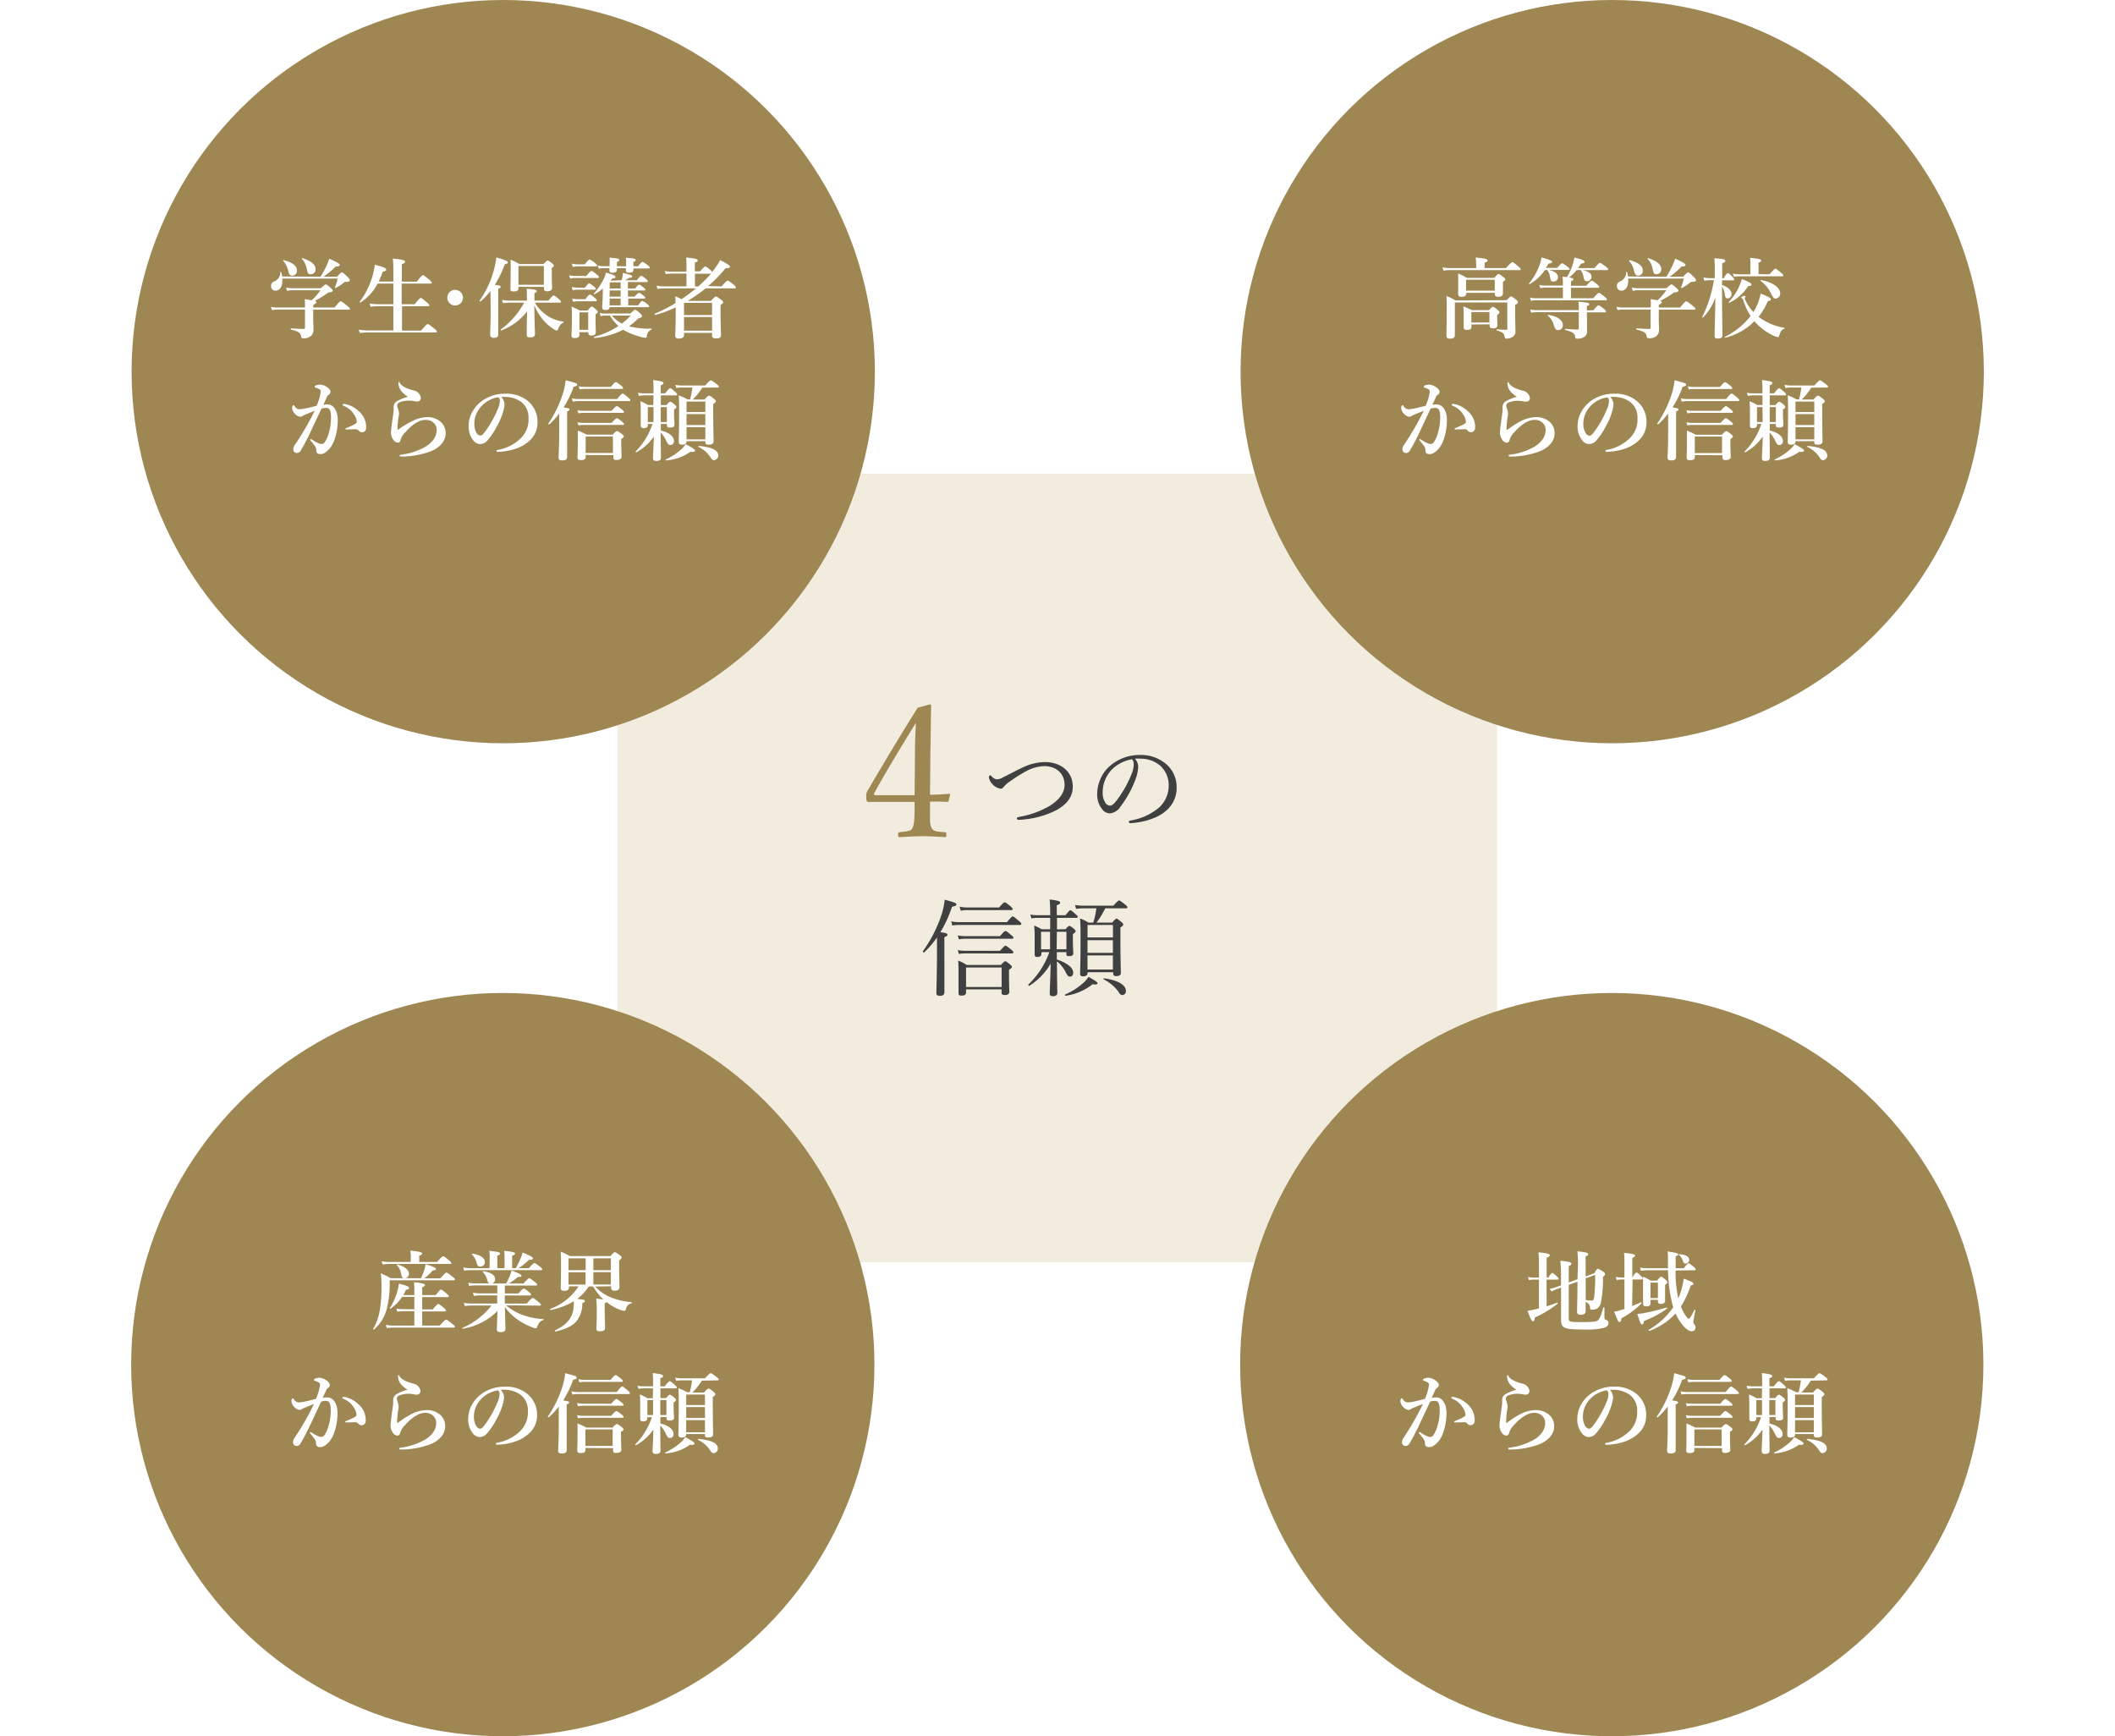
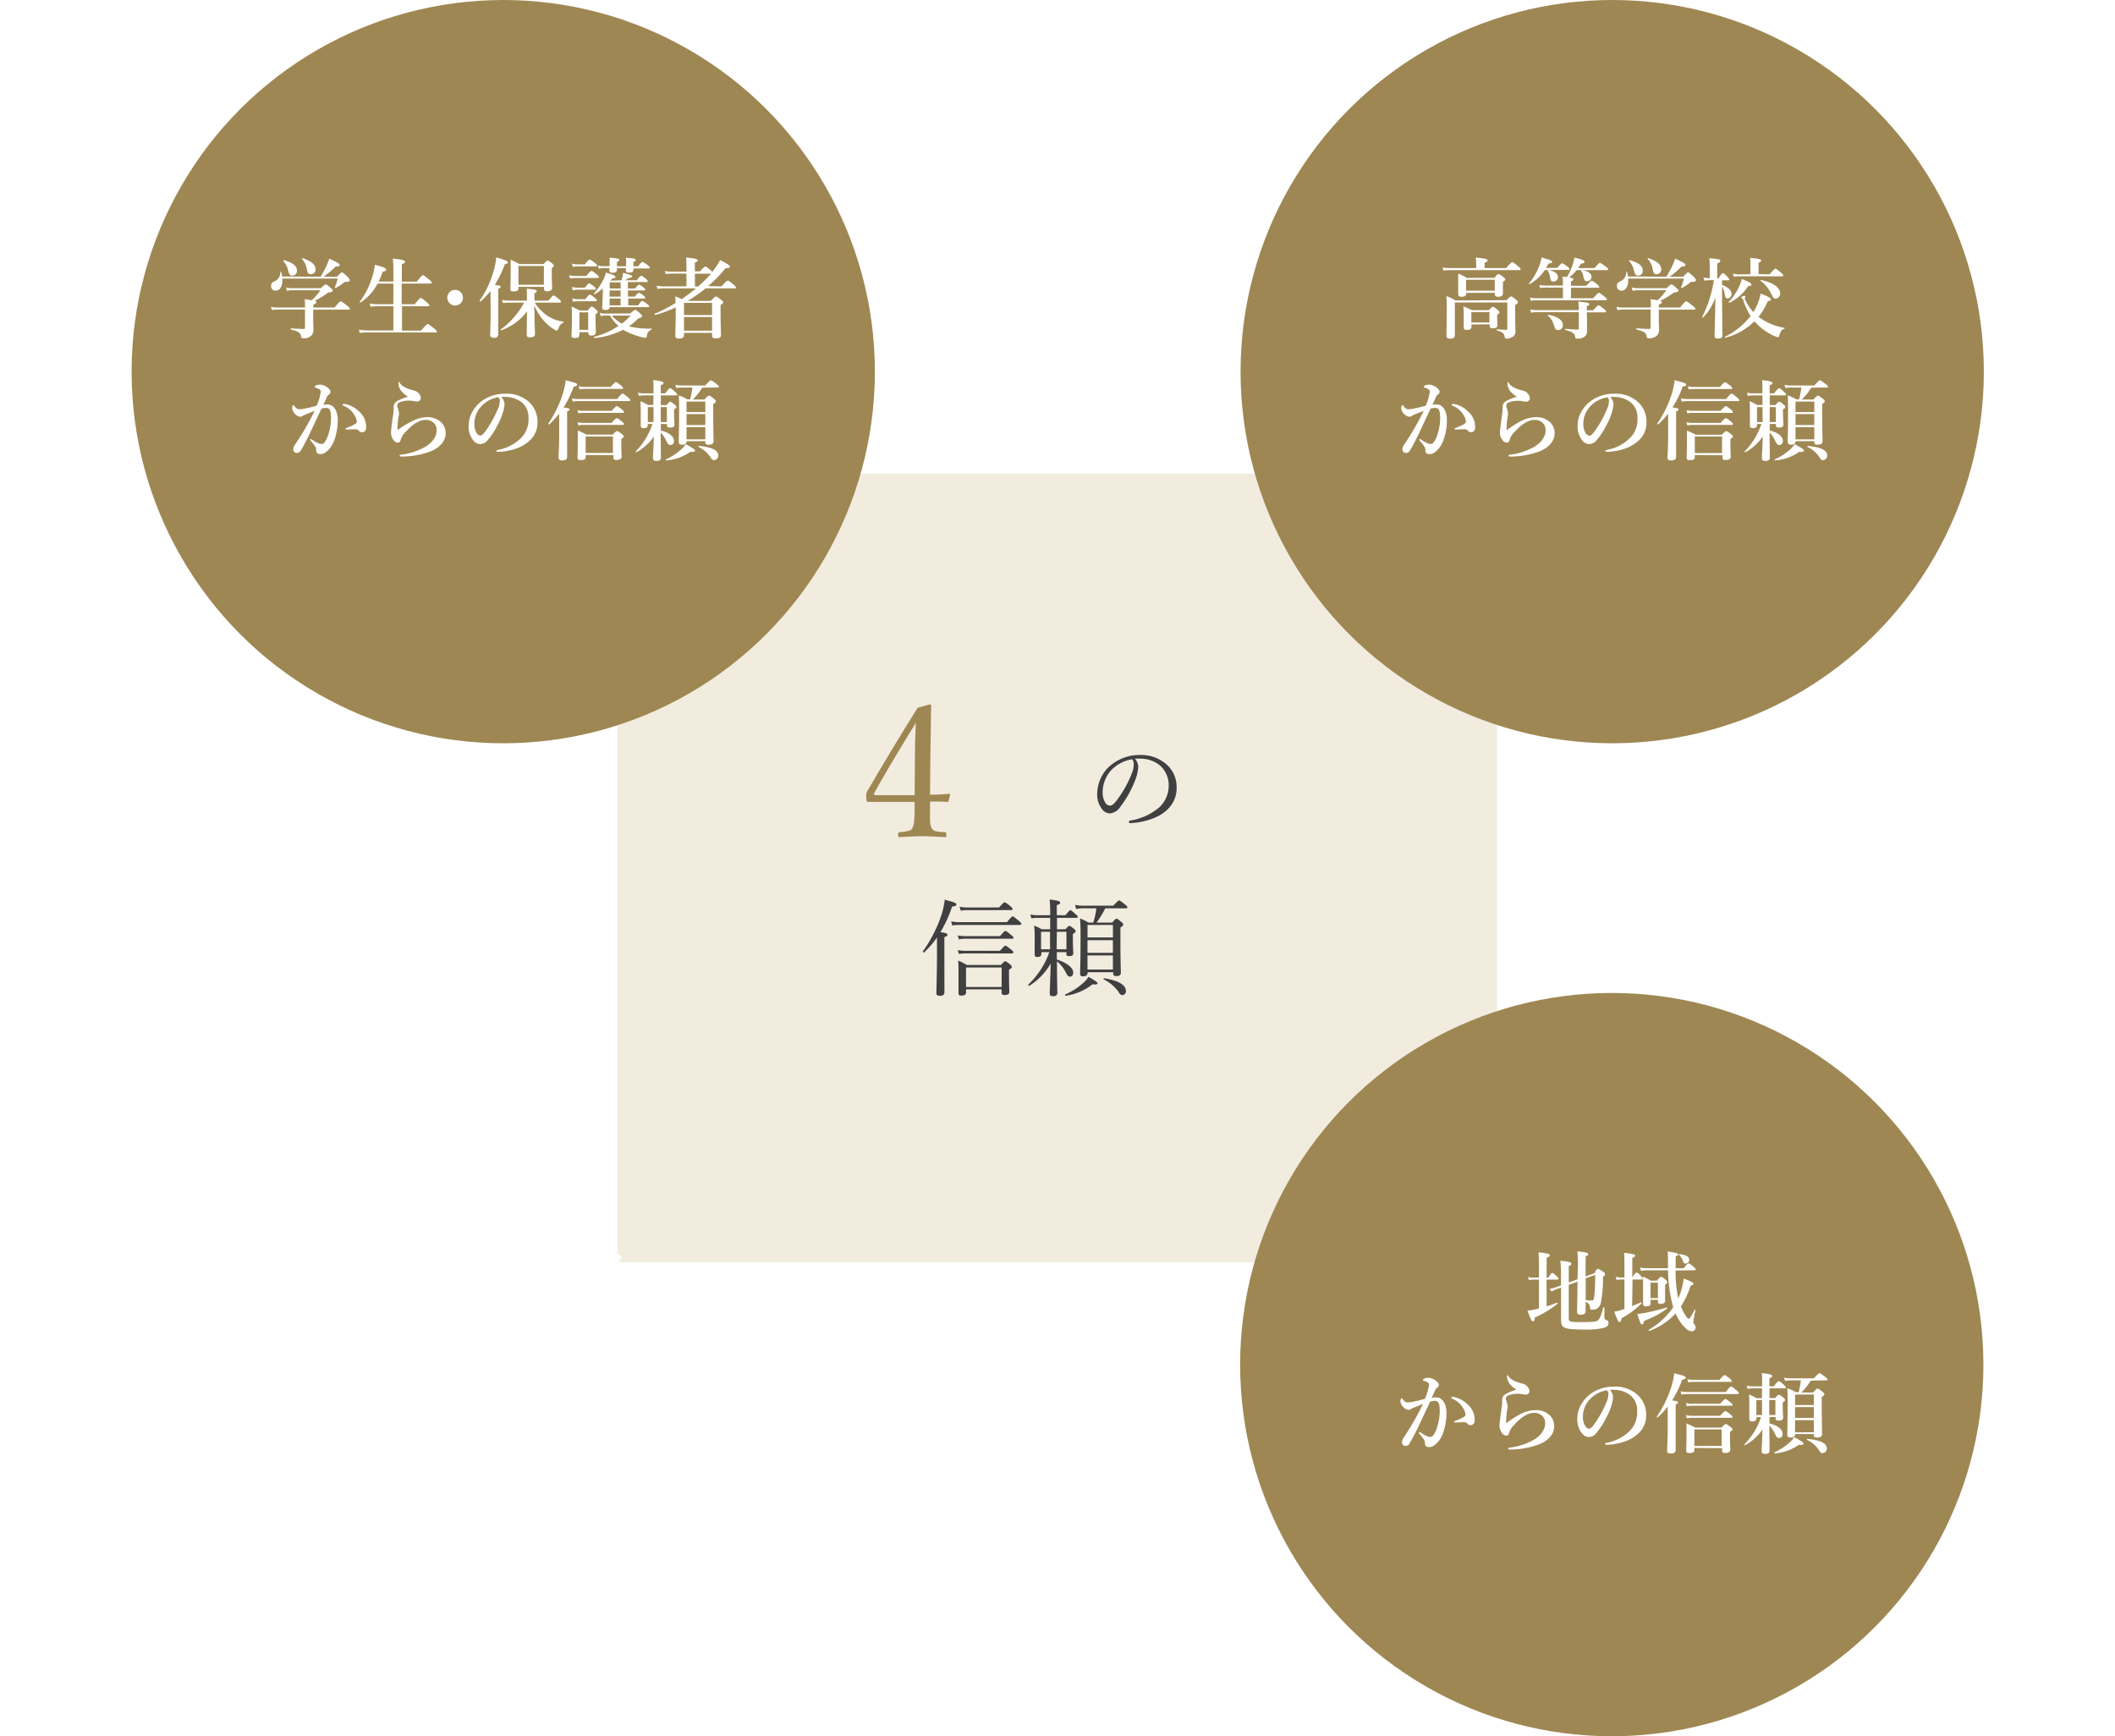
<svg xmlns="http://www.w3.org/2000/svg" id="レイヤー_1" data-name="レイヤー 1" viewBox="0 0 483.91 397.26">
  <defs>
    <style>.cls-1{fill:#fff;}.cls-2{fill:#f2ecdf;}.cls-3{fill:#9f8753;}.cls-4{fill:#404040;}</style>
  </defs>
  <rect class="cls-1" width="483.91" height="397.26" />
  <rect class="cls-2" x="141.27" y="108.38" width="201.26" height="180.4" />
  <circle class="cls-3" cx="368.77" cy="312.22" r="85.03" />
  <circle class="cls-3" cx="368.87" cy="85.03" r="85.03" />
-   <circle class="cls-3" cx="115.04" cy="312.22" r="85.03" />
  <circle class="cls-3" cx="115.14" cy="85.03" r="85.03" />
  <path class="cls-1" d="M73.34,63.32A24.67,24.67,0,0,0,74.62,61a16.17,16.17,0,0,0,.72-1.82c1.8.82,2.38,1.16,2.38,1.42s-.24.38-.92.38A19.2,19.2,0,0,1,74,63.32h3.1c.82-.88,1-1,1.14-1s.34.12,1.26,1c.4.42.52.58.52.74,0,.32-.1.38-.86.44-.32,0-.34,0-.48.16a10.56,10.56,0,0,1-1.88,1.24c-.08,0-.22-.06-.18-.16a11.27,11.27,0,0,0,.64-2H64.58c.14,1.7-.48,2.76-1.56,2.76a1,1,0,0,1-1-1.06,1,1,0,0,1,.62-1,2.25,2.25,0,0,0,1.5-2.18c0-.1.18-.12.2,0a7,7,0,0,1,.22,1Zm-3.56,6.62a12.38,12.38,0,0,0-.06-1.5l1.6.26a12.76,12.76,0,0,0,2-2.3H66.82a4.31,4.31,0,0,0-1.14.16l-.22-.78a5.46,5.46,0,0,0,1.3.16H73.4c.82-.74,1-.86,1.14-.86s.36.12,1.14.82c.34.3.46.44.46.6s-.22.38-1,.4A19.41,19.41,0,0,1,72,68.84c.38.1.38.18.38.32s-.18.34-.7.58v.62h4.88c1-1.26,1.26-1.42,1.4-1.42s.4.16,1.46,1c.48.4.64.56.64.7s-.06.2-.26.2H71.66v2.12c0,1.1.06,1.62.06,2.38a2.13,2.13,0,0,1-.36,1.3,2.32,2.32,0,0,1-2,.74c-.38,0-.42-.08-.5-.52-.1-.72-.68-1.06-2.28-1.46-.1,0-.08-.28,0-.28,1.1.08,2.14.14,2.86.14.24,0,.34-.08.34-.3V70.82H63.46a7.79,7.79,0,0,0-1.26.12L62,70.2a6.38,6.38,0,0,0,1.4.16h6.4ZM66.9,63.08c-.54,0-.74-.26-1-1.26a4.58,4.58,0,0,0-1.08-2.1.13.13,0,0,1,.12-.2c2.12.6,3,1.34,3,2.4A1.1,1.1,0,0,1,66.9,63.08Zm4.2-.34c-.58,0-.72-.2-.92-1.28a4.63,4.63,0,0,0-1.08-2.22c-.06-.08,0-.22.1-.18,2.1.7,3,1.48,3,2.58A1.07,1.07,0,0,1,71.1,62.74Z" />
  <path class="cls-1" d="M91.9,69.6h3c1-1.28,1.24-1.44,1.38-1.44s.38.16,1.36,1c.44.38.6.56.6.7s-.06.2-.26.2h-6v5.58h4.36c1.14-1.34,1.38-1.5,1.52-1.5s.4.16,1.46,1c.48.4.64.58.64.72s-.06.2-.26.2H84.24a17.9,17.9,0,0,0-1.92.12l-.22-.74a14.34,14.34,0,0,0,2.12.16H90V70.06H86.48a14,14,0,0,0-1.68.12l-.22-.74a10.46,10.46,0,0,0,1.8.16H90V64.88h-3.6A11.48,11.48,0,0,1,82.5,69.2c-.08.06-.26-.08-.2-.16a18.1,18.1,0,0,0,3-6.14,17.77,17.77,0,0,0,.48-2.32c1.86.48,2.58.76,2.58,1.08s-.22.36-.8.52a20.91,20.91,0,0,1-.92,2.24H90V62a27,27,0,0,0-.12-2.84c2.54.24,2.8.48,2.8.72s-.24.4-.74.56v4h3.44c1-1.32,1.26-1.48,1.4-1.48s.38.16,1.4,1c.46.38.6.58.6.72s-.06.2-.26.2H91.9Z" />
  <path class="cls-1" d="M105.92,68.12a1.79,1.79,0,1,1-1.8-1.8A1.79,1.79,0,0,1,105.92,68.12Z" />
  <path class="cls-1" d="M112.22,66.58a16.24,16.24,0,0,1-2.28,2.4c-.08.06-.26-.12-.2-.2a21.9,21.9,0,0,0,3.16-6.66,18.82,18.82,0,0,0,.66-3.22c1.8.5,2.64.84,2.64,1.1s-.2.36-.7.46a25.07,25.07,0,0,1-2.28,4.7c1.14.18,1.32.24,1.32.46s-.14.28-.54.46V76.46c0,.58-.34.84-1,.84-.44,0-.86-.18-.86-.78s.12-2.08.12-5.24Zm10.08,6.16c0,1.28.1,3,.1,3.68,0,.54-.36.76-1.08.76s-.8-.18-.8-.64,0-2.92.08-5.3a13.25,13.25,0,0,1-5.92,4.36c-.1,0-.2-.14-.12-.2a18.41,18.41,0,0,0,5.36-6.16h-3.4a9.92,9.92,0,0,0-1.42.12l-.22-.74a9.22,9.22,0,0,0,1.68.16h4V67.54c0-.56,0-.84-.06-1.48,2,.18,2.3.24,2.3.58,0,.16-.1.24-.52.44v1.7h3.2c.82-1,1.06-1.18,1.2-1.18s.38.16,1.18.82c.34.3.5.48.5.62s-.06.2-.26.2h-5.74a9.86,9.86,0,0,0,2.88,3,8.44,8.44,0,0,0,3.66,1.34c.1,0,.1.18,0,.22-.56.24-.8.56-1.14,1.34-.16.4-.22.5-.38.5a1.85,1.85,0,0,1-.68-.32,11.37,11.37,0,0,1-2-1.64,12.67,12.67,0,0,1-2.46-3.84Zm-3.68-7.12V66c0,.48-.38.68-1.06.68s-.78-.14-.78-.56c0-.74.06-1.48.06-4.44,0-.74,0-1.5,0-2.26a15,15,0,0,1,2,1h5.52c.62-.68.78-.8.94-.8s.36.12,1,.62c.3.26.42.4.42.56s-.16.3-.48.54v.76c0,2,.08,3.36.08,3.8s-.38.74-1.14.74c-.48,0-.7-.14-.7-.48v-.52Zm5.82-4.76h-5.82v4.3h5.82Z" />
  <path class="cls-1" d="M134.14,63.14c.82-1,1.06-1.14,1.2-1.14s.4.16,1.2.8c.34.28.5.46.5.6s-.06.2-.26.2h-5.22a6.12,6.12,0,0,0-1.12.12l-.22-.74a5.9,5.9,0,0,0,1.34.16ZM132.56,76v.58c0,.54-.3.76-1,.76s-.8-.18-.8-.64c0-.68.1-1.44.1-4.16,0-.8,0-1.6-.1-2.4a20.51,20.51,0,0,1,1.88.9h1.82c.6-.78.76-.9.92-.9s.36.12,1,.68c.26.24.38.4.38.56s-.06.22-.5.56v.68c0,1.76.06,3,.06,3.42s-.34.74-1,.74c-.48,0-.7-.18-.7-.62V76Zm1.24-15.52c.74-.94,1-1.1,1.12-1.1s.4.16,1.2.78c.34.28.5.44.5.58s-.06.2-.26.2h-4.18a6.12,6.12,0,0,0-1.12.12l-.22-.74a5.9,5.9,0,0,0,1.34.16Zm0,5.36c.64-.82.88-1,1-1s.4.16,1.08.68c.3.26.46.42.46.56s-.06.2-.26.2h-3.86a6.92,6.92,0,0,0-1.18.12l-.22-.74a6.38,6.38,0,0,0,1.4.16Zm.12,2.62c.68-.9.92-1.06,1.06-1.06s.4.16,1.1.74c.3.26.46.44.46.58s-.06.2-.26.2h-4a6.71,6.71,0,0,0-1.16.12l-.22-.74a6.55,6.55,0,0,0,1.42.16Zm.66,3h-2v4h2Zm7.64-7.34a8.07,8.07,0,0,0,.2-.82,6.82,6.82,0,0,0,.12-.88c1.88.5,2.1.6,2.1.82s-.18.3-.7.34c-.46.28-.66.4-.92.54h2.68c.66-.84.82-1,1-1s.38.12,1.06.66c.32.26.44.4.44.56s-.08.2-.3.2h-4.24V66h1.66c.54-.7.78-.86.92-.86s.4.16,1,.62c.24.18.4.36.4.5s-.06.2-.26.2h-3.7v1.4h1.54c.58-.7.82-.86,1-.86s.4.16,1,.62c.24.18.4.36.4.5s-.06.2-.26.2h-3.62v1.54h2.26c.56-.8.8-1,.94-1s.42.16,1.12.68c.3.24.46.4.46.54s-.06.2-.26.2H139.5c-.06.46-.34.64-.94.64s-.78-.18-.78-.68c0-.66.14-1.34.14-4V66A9.77,9.77,0,0,1,136,67.34c-.08,0-.2-.06-.14-.14a15.56,15.56,0,0,0,2.08-3,8.8,8.8,0,0,0,.7-1.84c1.88.58,2.16.7,2.16,1s-.16.3-.72.34c-.12.18-.26.36-.38.52Zm2,7.6c.8-.72,1-.84,1.12-.84s.34.12,1.12.82c.34.32.46.48.46.64s-.26.38-.88.52a16.21,16.21,0,0,1-2.14,1.8,18.46,18.46,0,0,0,5.14.52c.1,0,.08.2,0,.24A1.65,1.65,0,0,0,148,76.88c-.06.32-.12.4-.3.4a5.35,5.35,0,0,1-1.38-.28A16.78,16.78,0,0,1,143,75.7a4.53,4.53,0,0,1-.4-.26,18,18,0,0,1-6.6,1.9c-.1,0-.16-.26-.06-.28a18.1,18.1,0,0,0,5.56-2.48,9.29,9.29,0,0,1-1.94-2.38H138.3a2.47,2.47,0,0,0-.86.16l-.22-.78a3.91,3.91,0,0,0,1.08.16Zm.7-10c0,.5-.32.66-1.08.66-.46,0-.64-.14-.64-.58,0-.08,0-.22,0-.44h-2.06v.38c0,.48-.32.66-1.06.66-.48,0-.64-.16-.64-.6,0-.08,0-.22,0-.44H137.9a4,4,0,0,0-.9.12l-.22-.74a4.07,4.07,0,0,0,1.12.16h1.58v-.82a10.67,10.67,0,0,0,0-1.14c1.9.18,2.2.24,2.2.54s-.16.3-.52.44v1h2.1c0-.22,0-.46,0-.76a7.91,7.91,0,0,0-.06-1.2c2,.18,2.24.24,2.24.52s-.16.3-.52.44v1H146c.66-.88.9-1,1-1s.4.16,1.16.72c.34.28.5.44.5.58s-.06.2-.26.2H144.9ZM142,66V64.6H139.5V66Zm-2.54,1.86H142v-1.4H139.5Zm0,2H142V68.32H139.5ZM140,72.2a7.92,7.92,0,0,0,2.3,1.84,15.39,15.39,0,0,0,2-1.84Z" />
  <path class="cls-1" d="M165.1,65.52c1-1.16,1.28-1.32,1.42-1.32s.38.16,1.32.92c.4.32.54.52.54.66s-.06.2-.26.2h-6.66a38.55,38.55,0,0,1-4.1,2.86h5.26c.86-.84,1-1,1.18-1s.38.12,1.18.74c.36.28.48.42.48.58s-.12.3-.6.64V71c0,3,.1,5,.1,5.66s-.4.76-1.24.76c-.52,0-.8-.18-.8-.66v-.6H156.5v.5c0,.56-.38.8-1.22.8-.52,0-.78-.2-.78-.66,0-.84.1-1.76.1-5.16V70.32a26.31,26.31,0,0,1-4.7,1.74c-.1,0-.2-.24-.1-.28a34.54,34.54,0,0,0,4.76-2.44c0-.52,0-1-.08-1.54a15.21,15.21,0,0,1,1.48.64c1.12-.76,2.22-1.58,3.28-2.46H151.8a9.17,9.17,0,0,0-1.36.12l-.22-.74a7.24,7.24,0,0,0,1.5.16h5.34V62.6h-3.52a7.35,7.35,0,0,0-1.22.12L152.1,62a6.22,6.22,0,0,0,1.38.16h3.58V60.92c0-.66,0-1.3-.08-2,2.44.22,2.66.44,2.66.66s-.22.36-.66.5v2h1.18c.84-.94,1.08-1.1,1.22-1.1s.38.16,1.12.76a1.74,1.74,0,0,1,.44.48,15.91,15.91,0,0,0,1.84-2.72c1.64.86,2.22,1.24,2.22,1.5s-.24.36-1,.36a28.62,28.62,0,0,1-4,4.1Zm-8.6,6.56h6.42V69.3h-6.34l-.08,0Zm6.42.46H156.5v3.12h6.42Zm-3.16-7a33.53,33.53,0,0,0,2.92-2.92H159v2.92Z" />
  <path class="cls-1" d="M75,92.54c1.3,0,2.28,1.46,2.28,3.48a13.34,13.34,0,0,1-.74,4.54,6.5,6.5,0,0,1-1.18,2.14c-.7.74-1.28,1.2-2,1.2s-1-.26-1-.9a1.6,1.6,0,0,0-.4-1.06,11.9,11.9,0,0,0-.86-1.08c-.1-.12-.14-.18-.14-.24a.15.15,0,0,1,.16-.16.45.45,0,0,1,.26.12,8.68,8.68,0,0,0,1.36.78,2.12,2.12,0,0,0,.76.22.87.87,0,0,0,.76-.36,7.08,7.08,0,0,0,1-2.28,12.28,12.28,0,0,0,.48-3.18c0-1.88-.28-2.44-1.18-2.44a5.51,5.51,0,0,0-1,.16c-.9,1.9-2,4.26-2.82,6-.74,1.52-1.46,2.86-2,3.72a1,1,0,0,1-.88.44.81.81,0,0,1-.76-.8,1.86,1.86,0,0,1,.38-1.08A64.13,64.13,0,0,0,72,94c-.78.3-1.54.6-2.18.88a4,4,0,0,0-.58.28.78.78,0,0,1-.52.18,1.72,1.72,0,0,1-1.12-.54,2.3,2.3,0,0,1-.76-1.36c0-.42.12-.72.3-.72s.18.1.26.22a1.52,1.52,0,0,0,1,.7,8.29,8.29,0,0,0,1.72-.24c.74-.14,1.5-.36,2.32-.56a11.5,11.5,0,0,0,.94-3.2.6.6,0,0,0-.3-.58,5,5,0,0,0-.78-.34c-.16-.06-.3-.08-.3-.2s.14-.3.34-.36a3.16,3.16,0,0,1,1-.16,3.27,3.27,0,0,1,2.1,1.14.77.77,0,0,1-.28,1.2,1.47,1.47,0,0,0-.42.62c-.18.42-.46,1-.76,1.64A6.65,6.65,0,0,1,75,92.54Zm4.86,5.72-.6,0c-.18,0-.22-.06-.22-.14s0-.1.18-.18c1.76-.7,2.42-1.08,2.42-1.4a3.3,3.3,0,0,0-.6-1.64,4.86,4.86,0,0,0-2.3-2c-.2-.08-.36-.16-.36-.28s.1-.2.3-.2l.14,0A6.16,6.16,0,0,1,82.1,94.1a4.7,4.7,0,0,1,1.68,3.7c0,.8-.5,1.08-.84,1.1a.94.94,0,0,1-.82-.32.89.89,0,0,0-.68-.36C80.74,98.22,80.3,98.24,79.9,98.26Z" />
  <path class="cls-1" d="M97.62,95.44a4.54,4.54,0,0,1,3.34,1.2,3.42,3.42,0,0,1,1,2.54c0,1.64-1.2,3.16-3.36,4.06a19.35,19.35,0,0,1-6.7,1.22c-.32,0-.46-.06-.46-.22s.14-.18.42-.22a14.79,14.79,0,0,0,5.42-1.78c1.88-1.1,2.62-2.54,2.62-3.78a2.22,2.22,0,0,0-.7-1.74,2.62,2.62,0,0,0-2-.64c-1,0-2.66.76-4.48,2.84a3.71,3.71,0,0,0-1.06,1.78c-.12.42-.4.58-.58.58a1.36,1.36,0,0,1-1.16-.78,2.52,2.52,0,0,1-.46-1.5c0-.74.3-2.8.46-3.94a9.75,9.75,0,0,0,.14-1.38v-.62a1.54,1.54,0,0,1,.78-1.28,10.14,10.14,0,0,1,2.5-1A6.65,6.65,0,0,1,92,89.68a3.05,3.05,0,0,1-.84-1.88c0-.28,0-.4.12-.4s.14.1.24.28c.42.7,1.54,1.24,3.06,1.64a2.07,2.07,0,0,1,1.7,1.6.82.82,0,0,1-.76.94,2.85,2.85,0,0,1-.68-.06,5.18,5.18,0,0,0-.86-.12,5.69,5.69,0,0,0-2.48.34.87.87,0,0,0-.62.7,1.53,1.53,0,0,0,.08.5,5.1,5.1,0,0,1,.34,1.42,8.09,8.09,0,0,1-.16,1,21.5,21.5,0,0,0-.2,2.54c0,.18.14.18.34,0l.56-.4A20,20,0,0,1,94,96.52,8,8,0,0,1,97.62,95.44Z" />
  <path class="cls-1" d="M115.44,92.44a8.15,8.15,0,0,1-.44,2.12,14.36,14.36,0,0,1-1.26,2.88,16.44,16.44,0,0,1-2.22,3.34,2.2,2.2,0,0,1-1.66.82,2,2,0,0,1-1.52-.78,5,5,0,0,1-1.1-3.64,6.25,6.25,0,0,1,.86-3,7.73,7.73,0,0,1,2.7-2.8,9,9,0,0,1,4.84-1.3,7.65,7.65,0,0,1,5,1.56,6.13,6.13,0,0,1,2.34,5.08,5.43,5.43,0,0,1-1.84,4.12,8.73,8.73,0,0,1-3,1.78,14.23,14.23,0,0,1-4.1.76c-.3,0-.44,0-.44-.2s.12-.2.38-.26a9.92,9.92,0,0,0,5.14-2.62,5.94,5.94,0,0,0,1.8-4.64,4.37,4.37,0,0,0-1.76-3.76,6.31,6.31,0,0,0-3.2-1.08,9,9,0,0,0-1.26,0A2.75,2.75,0,0,1,115.44,92.44Zm-4.86.08a6.09,6.09,0,0,0-1.7,2.46,5.21,5.21,0,0,0-.34,1.9A4,4,0,0,0,109,99a1.29,1.29,0,0,0,.88.66c.32,0,.62-.2,1.38-1.28a24.29,24.29,0,0,0,2.68-4.9,4.64,4.64,0,0,0,.42-1.7,1,1,0,0,0-.36-.9A6.73,6.73,0,0,0,110.58,92.52Z" />
  <path class="cls-1" d="M127.94,94.62a18,18,0,0,1-2.28,2.48c-.08.06-.26-.12-.2-.2a25.83,25.83,0,0,0,3.26-6.64,15.92,15.92,0,0,0,.7-3.26c2.38.62,2.62.7,2.62,1s-.06.28-.8.5a22.42,22.42,0,0,1-2.3,4.72c1.18.18,1.36.24,1.36.46s-.14.28-.54.46V104.5c0,.58-.34.84-1.08.84s-.88-.2-.88-.76.14-2.1.14-5.26ZM141.2,91.3c.88-1.1,1.12-1.26,1.26-1.26s.38.16,1.24.88c.36.32.52.5.52.64s-.06.2-.26.2H132.34a8.23,8.23,0,0,0-1.28.12l-.22-.74a6.38,6.38,0,0,0,1.4.16ZM139.94,94c.82-.92,1.06-1.08,1.2-1.08s.4.16,1.14.76c.32.26.48.44.48.58s-.06.2-.26.2h-9.1a5.54,5.54,0,0,0-1.06.12l-.22-.74a5.46,5.46,0,0,0,1.3.16Zm0,2.76c.82-.92,1.06-1.08,1.2-1.08s.4.16,1.14.76c.32.26.48.44.48.58s-.06.2-.26.2h-9.1a5.54,5.54,0,0,0-1.06.12l-.22-.74a5.46,5.46,0,0,0,1.3.16ZM134,104.1v.5c0,.48-.36.66-1.08.66-.56,0-.78-.12-.78-.54,0-.66.06-1.34.06-4,0-.74,0-1.48,0-2.22a17.63,17.63,0,0,1,2,.94h6c.64-.68.8-.8,1-.8s.38.12,1.08.66c.32.26.44.4.44.56s-.1.26-.58.56v.68c0,1.78.08,3,.08,3.42s-.38.72-1.18.72c-.48,0-.7-.14-.7-.5v-.6Zm5.74-15.58c.8-.92,1-1.08,1.18-1.08s.4.16,1.16.76c.32.26.48.44.48.58s-.06.2-.26.2h-8.62a5.54,5.54,0,0,0-1.06.12l-.22-.74a5.46,5.46,0,0,0,1.3.16Zm.5,11.34H134v3.78h6.24Z" />
  <path class="cls-1" d="M149.52,90.46h-2.18a6.71,6.71,0,0,0-1.16.12l-.22-.74a5.62,5.62,0,0,0,1.32.16h2.24v-.54c0-1.14,0-1.5-.08-2.5,1.8.22,2.36.36,2.36.66s-.14.32-.62.54V90h1c.78-1,1-1.18,1.16-1.18s.38.16,1.12.82c.32.3.48.48.48.62s-.06.2-.26.2h-3.48v2.22h1.3c.54-.64.7-.76.86-.76s.36.12,1,.64c.28.26.4.4.4.56s-.14.34-.54.56v.56c0,1.48.1,2.62.1,2.94,0,.5-.42.64-1,.64s-.72-.12-.72-.54V97h-1.4V98.5c1.92.46,3,1.36,3,2.4a.83.83,0,0,1-.78.92c-.42,0-.62-.2-1-1a5.88,5.88,0,0,0-1.26-1.84c0,1.56.06,5.34.06,5.7,0,.56-.36.78-1,.78s-.82-.18-.82-.72.12-1.94.2-4.86a11.59,11.59,0,0,1-4,3.6c-.08,0-.24-.08-.18-.16A16.09,16.09,0,0,0,149.28,97h-1.06v.26c0,.48-.32.7-.94.7-.46,0-.68-.16-.68-.56s0-1,0-2.94c0-.88,0-1.76-.08-2.66a11.74,11.74,0,0,1,1.74.86h1.22Zm0,2.68h-1.3v3.42h1.3Zm3.06,3.42V93.14h-1.4v3.42Zm5.42,6.78a10.9,10.9,0,0,1-5.62,2c-.1,0-.14-.2,0-.24a14,14,0,0,0,3.48-2.28,4.74,4.74,0,0,0,1-1.2c1.38.7,2.18,1.24,2.18,1.46S158.62,103.52,158,103.34Zm2.68-14.64a14.3,14.3,0,0,1-2.18,2.72h2.66c.74-.78.9-.9,1.06-.9s.38.12,1.1.7c.34.28.46.42.46.58s-.16.38-.6.64v1.4c0,3.74.08,6.32.08,7.16,0,.48-.36.74-1.08.74s-.8-.18-.8-.64v-.16h-4.3v.1c0,.48-.42.7-1,.7s-.78-.2-.78-.68c0-1.16.08-2.32.08-7,0-1.2,0-2.4-.08-3.6a11.43,11.43,0,0,1,2,.92h.6a21,21,0,0,0,.52-2.72H156a7.79,7.79,0,0,0-1.26.12l-.22-.74a6.72,6.72,0,0,0,1.44.16h5.38c.92-1,1.16-1.18,1.3-1.18s.4.16,1.28.82c.4.32.56.48.56.62s-.06.2-.26.2Zm.7,3.18h-4.3v2.4h4.3Zm0,2.86h-4.3v2.5h4.3Zm0,3h-4.3v2.78h4.3Zm2.06,7.56c-.32,0-.5-.12-.78-.52a6.59,6.59,0,0,0-2.84-2.52c-.1,0,0-.26.06-.24,3.14.32,4.46,1,4.46,2.24A1,1,0,0,1,163.44,105.26Z" />
  <path class="cls-1" d="M337.73,60.1a7,7,0,0,0-.1-1.18c2.5.22,2.74.44,2.74.66s-.26.38-.7.56v1.2h4.88c1.1-1.2,1.34-1.36,1.48-1.36s.38.16,1.32.94c.42.36.58.54.58.68s-.06.2-.26.2h-16a9.67,9.67,0,0,0-1.4.12l-.22-.74a8.3,8.3,0,0,0,1.6.16h6.12Zm7,8.58c.68-.74.84-.86,1-.86s.36.12,1.12.72c.34.3.46.44.46.6s-.16.38-.64.62v1c0,3.2.06,4,.06,4.92a1.4,1.4,0,0,1-.76,1.46,2.55,2.55,0,0,1-1.28.34c-.26,0-.36-.06-.46-.56-.12-.66-.38-.88-1.76-1.34-.1,0-.1-.24,0-.24.92.08,1.48.12,2.14.12.2,0,.26-.06.26-.26v-6h-12v7.42c0,.62-.32.86-1.12.86-.6,0-.8-.2-.8-.76,0-1.1.06-2.2.06-6.64q0-1.17-.06-2.34a11.52,11.52,0,0,1,2.06,1ZM335.47,67v.16c0,.52-.36.74-1.08.74-.54,0-.76-.18-.76-.7s0-1,0-3c0-.54,0-1.08,0-1.62a15.12,15.12,0,0,1,2,1h6.28c.62-.76.78-.88.94-.88s.38.12,1.1.68c.34.26.46.4.46.56s-.14.32-.54.54v.42c0,1.12,0,1.9,0,2.14,0,.62-.3.86-1.1.86-.56,0-.76-.18-.76-.7V67Zm1.2,7.24v.48c0,.56-.28.76-1.06.76-.56,0-.72-.16-.72-.66s0-.9,0-2.74c0-.66,0-1.34-.08-2,.9.38,1,.44,2,.88h3.86c.6-.64.76-.76.92-.76s.36.12,1.06.7c.3.26.42.4.42.56s-.1.32-.52.6v.38c0,1,.06,1.72.06,1.94,0,.52-.3.74-1,.74-.54,0-.78-.14-.78-.58V74.2ZM342,64h-6.56V66.5H342Zm-1.22,7.4h-4.14v2.38h4.14Z" />
  <path class="cls-1" d="M353.43,61.82A10.05,10.05,0,0,1,350,65c-.08,0-.22-.08-.16-.16A14.08,14.08,0,0,0,352,61.28a9.64,9.64,0,0,0,.7-2.38c2,.58,2.42.76,2.42,1s-.2.34-.82.4a10.77,10.77,0,0,1-.6,1h2.58c.76-.9,1-1.06,1.14-1.06s.42.16,1.2.76c.34.26.5.42.5.56s-.06.2-.26.2h-4.4c1.44.42,2,.92,2,1.66a1,1,0,0,1-1,1c-.56,0-.66-.14-.84-1.18a2.91,2.91,0,0,0-.66-1.5Zm7.28,0A9.12,9.12,0,0,1,359,63.48c.86.14,1,.28,1,.4s-.12.34-.56.5v1h3.5c.88-1,1.12-1.14,1.26-1.14s.4.16,1.2.8c.34.28.5.46.5.6s-.06.2-.26.2h-6.2v2.4h5.06c1-1.08,1.2-1.24,1.34-1.24s.4.16,1.28.88c.38.3.54.48.54.62s-.06.2-.26.2H351.45a6.92,6.92,0,0,0-1.18.12l-.22-.74a5.9,5.9,0,0,0,1.34.16h6.2V65.8h-4a6.92,6.92,0,0,0-1.18.12l-.22-.74a5.62,5.62,0,0,0,1.32.16h4.08v-.2c0-.62,0-1.22-.08-1.84l1,.1a13,13,0,0,0,1.18-2.46,12.2,12.2,0,0,0,.54-2c1.62.36,2.3.66,2.3.94s-.22.36-.82.46c-.2.36-.42.7-.64,1h3.74c.86-1,1.1-1.2,1.24-1.2s.42.16,1.32.84c.42.32.58.48.58.62s-.06.2-.26.2h-5.5c1.34.34,1.94.82,1.94,1.54a1,1,0,0,1-1,1c-.52,0-.7-.22-.86-1.16a2.78,2.78,0,0,0-.68-1.42Zm2.4,11.86c0,.64,0,1.62,0,2.18a1.43,1.43,0,0,1-.46,1.1,2.73,2.73,0,0,1-1.84.52c-.32,0-.34,0-.44-.58s-.6-1-2.2-1.38c-.1,0-.1-.28,0-.28.9.06,2,.16,2.74.16.24,0,.32-.06.32-.32V71.42h-9.72a6.92,6.92,0,0,0-1.18.12l-.22-.74a5.62,5.62,0,0,0,1.32.16h9.8V70.6a8.89,8.89,0,0,0-.12-1.6c2.28.26,2.5.3,2.5.6s-.12.24-.54.42V71h1.46c.86-1,1.1-1.14,1.24-1.14s.4.16,1.2.8c.34.28.5.46.5.6s-.06.2-.26.2h-4.14Zm-6.6,1.84c-.54,0-.66-.14-1.08-1.4a3.76,3.76,0,0,0-1.3-1.9c-.08-.06,0-.2.1-.18,2.06.3,3.34,1.2,3.34,2.3A1.06,1.06,0,0,1,356.51,75.52Z" />
  <path class="cls-1" d="M381.27,63.32A24.67,24.67,0,0,0,382.55,61a16.17,16.17,0,0,0,.72-1.82c1.8.82,2.38,1.16,2.38,1.42s-.24.38-.92.38A19.2,19.2,0,0,1,382,63.32h3.1c.82-.88,1-1,1.14-1s.34.12,1.26,1c.4.42.52.58.52.74,0,.32-.1.38-.86.44-.32,0-.34,0-.48.16a10.56,10.56,0,0,1-1.88,1.24c-.08,0-.22-.06-.18-.16a11.27,11.27,0,0,0,.64-2H372.51c.14,1.7-.48,2.76-1.56,2.76a1,1,0,0,1-1-1.06,1,1,0,0,1,.62-1,2.25,2.25,0,0,0,1.5-2.18c0-.1.18-.12.2,0a7,7,0,0,1,.22,1Zm-3.56,6.62a12.38,12.38,0,0,0-.06-1.5l1.6.26a12.76,12.76,0,0,0,2-2.3h-6.54a4.31,4.31,0,0,0-1.14.16l-.22-.78a5.46,5.46,0,0,0,1.3.16h6.64c.82-.74,1-.86,1.14-.86s.36.12,1.14.82c.34.3.46.44.46.6s-.22.38-1,.4a19.41,19.41,0,0,1-3.18,1.94c.38.1.38.18.38.32s-.18.34-.7.58v.62h4.88c1-1.26,1.26-1.42,1.4-1.42s.4.16,1.46,1c.48.4.64.56.64.7s-.06.2-.26.2h-8.12v2.12c0,1.1.06,1.62.06,2.38a2.13,2.13,0,0,1-.36,1.3,2.32,2.32,0,0,1-2,.74c-.38,0-.42-.08-.5-.52-.1-.72-.68-1.06-2.28-1.46-.1,0-.08-.28,0-.28,1.1.08,2.14.14,2.86.14.24,0,.34-.08.34-.3V70.82h-6.32a7.79,7.79,0,0,0-1.26.12l-.22-.74a6.38,6.38,0,0,0,1.4.16h6.4Zm-2.88-6.86c-.54,0-.74-.26-1-1.26a4.58,4.58,0,0,0-1.08-2.1.13.13,0,0,1,.12-.2c2.12.6,3,1.34,3,2.4A1.1,1.1,0,0,1,374.83,63.08Zm4.2-.34c-.58,0-.72-.2-.92-1.28A4.63,4.63,0,0,0,377,59.24c-.06-.08,0-.22.1-.18,2.1.7,3,1.48,3,2.58A1.07,1.07,0,0,1,379,62.74Z" />
-   <path class="cls-1" d="M394,66.28c0,3.62.08,9.06.08,10.48,0,.5-.4.7-1,.7s-.78-.16-.78-.58c0-1,.14-5.16.16-8.8a12,12,0,0,1-2.8,4.56c-.06.08-.24,0-.2-.12a28.31,28.31,0,0,0,2.68-8.42h-.86a8.48,8.48,0,0,0-1.32.12l-.22-.74a6.89,6.89,0,0,0,1.46.16h1.14v-2a25.59,25.59,0,0,0-.1-2.56c2.14.16,2.5.28,2.5.58s-.18.38-.7.6v3.42h.32c.58-1,.82-1.18,1-1.18s.36.16,1,.82c.26.28.42.48.42.62s-.06.2-.26.2H394v1.06c1.4.5,2.18,1.26,2.18,2.08a1,1,0,0,1-.88,1c-.36,0-.58-.24-.64-.7a4.14,4.14,0,0,0-.66-2Zm.78,11c-.1,0-.24-.16-.16-.2a17.1,17.1,0,0,0,5.92-4.78,14.29,14.29,0,0,1-1.68-3.62c-.08-.28-.12-.32-.24-.38s-.22-.16-.22-.26.38-.34.72-.34c.14,0,.24.06.24.18s-.16.32-.16.38a1,1,0,0,0,.1.34,10.1,10.1,0,0,0,1.88,2.8,14.29,14.29,0,0,0,.94-1.82,13.19,13.19,0,0,0,.72-2.4c1.6.6,2.34,1,2.34,1.28s-.08.28-.72.46a14.92,14.92,0,0,1-2.1,3.56A13.27,13.27,0,0,0,408.25,75a.1.1,0,0,1,0,.2c-.64.26-.85.62-1.14,1.5-.08.32-.16.44-.32.44a4.29,4.29,0,0,1-1.22-.44,13,13,0,0,1-4.16-3.2A14.16,14.16,0,0,1,394.75,77.26ZM400,65.44a10.58,10.58,0,0,1-4.34,3.84c-.08,0-.18-.1-.12-.18a13.2,13.2,0,0,0,2.38-3.56,11.23,11.23,0,0,0,.62-1.72c2,.88,2.18,1,2.18,1.28S400.55,65.4,400,65.44Zm4.88-2.68c1-1.12,1.2-1.28,1.34-1.28s.38.16,1.26.9c.38.32.54.5.54.64s-.05.2-.26.2h-9.9a6.71,6.71,0,0,0-1.16.12l-.22-.74a6.22,6.22,0,0,0,1.38.16h2.64V61a15.28,15.28,0,0,0-.08-2c2.32.2,2.54.4,2.54.6s-.2.36-.6.5v2.62Zm1.44,5.56c-.48,0-.56-.1-1.28-1.5a7.39,7.39,0,0,0-2.2-2.54c-.08-.06,0-.22.08-.2,2.56.46,4.38,1.7,4.38,3A1.14,1.14,0,0,1,406.29,68.32Z" />
+   <path class="cls-1" d="M394,66.28c0,3.62.08,9.06.08,10.48,0,.5-.4.7-1,.7s-.78-.16-.78-.58c0-1,.14-5.16.16-8.8a12,12,0,0,1-2.8,4.56c-.06.08-.24,0-.2-.12a28.31,28.31,0,0,0,2.68-8.42h-.86a8.48,8.48,0,0,0-1.32.12l-.22-.74a6.89,6.89,0,0,0,1.46.16v-2a25.59,25.59,0,0,0-.1-2.56c2.14.16,2.5.28,2.5.58s-.18.38-.7.6v3.42h.32c.58-1,.82-1.18,1-1.18s.36.16,1,.82c.26.28.42.48.42.62s-.06.2-.26.2H394v1.06c1.4.5,2.18,1.26,2.18,2.08a1,1,0,0,1-.88,1c-.36,0-.58-.24-.64-.7a4.14,4.14,0,0,0-.66-2Zm.78,11c-.1,0-.24-.16-.16-.2a17.1,17.1,0,0,0,5.92-4.78,14.29,14.29,0,0,1-1.68-3.62c-.08-.28-.12-.32-.24-.38s-.22-.16-.22-.26.38-.34.72-.34c.14,0,.24.06.24.18s-.16.32-.16.38a1,1,0,0,0,.1.34,10.1,10.1,0,0,0,1.88,2.8,14.29,14.29,0,0,0,.94-1.82,13.19,13.19,0,0,0,.72-2.4c1.6.6,2.34,1,2.34,1.28s-.08.28-.72.46a14.92,14.92,0,0,1-2.1,3.56A13.27,13.27,0,0,0,408.25,75a.1.1,0,0,1,0,.2c-.64.26-.85.62-1.14,1.5-.08.32-.16.44-.32.44a4.29,4.29,0,0,1-1.22-.44,13,13,0,0,1-4.16-3.2A14.16,14.16,0,0,1,394.75,77.26ZM400,65.44a10.58,10.58,0,0,1-4.34,3.84c-.08,0-.18-.1-.12-.18a13.2,13.2,0,0,0,2.38-3.56,11.23,11.23,0,0,0,.62-1.72c2,.88,2.18,1,2.18,1.28S400.55,65.4,400,65.44Zm4.88-2.68c1-1.12,1.2-1.28,1.34-1.28s.38.16,1.26.9c.38.32.54.5.54.64s-.05.2-.26.2h-9.9a6.71,6.71,0,0,0-1.16.12l-.22-.74a6.22,6.22,0,0,0,1.38.16h2.64V61a15.28,15.28,0,0,0-.08-2c2.32.2,2.54.4,2.54.6s-.2.36-.6.5v2.62Zm1.44,5.56c-.48,0-.56-.1-1.28-1.5a7.39,7.39,0,0,0-2.2-2.54c-.08-.06,0-.22.08-.2,2.56.46,4.38,1.7,4.38,3A1.14,1.14,0,0,1,406.29,68.32Z" />
  <path class="cls-1" d="M328.77,92.54c1.3,0,2.28,1.46,2.28,3.48a13.34,13.34,0,0,1-.74,4.54,6.5,6.5,0,0,1-1.18,2.14c-.7.74-1.28,1.2-2,1.2s-1-.26-1-.9a1.6,1.6,0,0,0-.4-1.06,11.9,11.9,0,0,0-.86-1.08c-.1-.12-.14-.18-.14-.24a.15.15,0,0,1,.16-.16.45.45,0,0,1,.26.12,8.68,8.68,0,0,0,1.36.78,2.12,2.12,0,0,0,.76.22.87.87,0,0,0,.76-.36,7.08,7.08,0,0,0,1-2.28,12.28,12.28,0,0,0,.48-3.18c0-1.88-.28-2.44-1.18-2.44a5.51,5.51,0,0,0-1,.16c-.9,1.9-2,4.26-2.82,6-.74,1.52-1.46,2.86-2,3.72a1,1,0,0,1-.88.44.81.81,0,0,1-.76-.8,1.86,1.86,0,0,1,.38-1.08A64.13,64.13,0,0,0,325.75,94c-.78.3-1.54.6-2.18.88a4,4,0,0,0-.58.28.78.78,0,0,1-.52.18,1.72,1.72,0,0,1-1.12-.54,2.3,2.3,0,0,1-.76-1.36c0-.42.12-.72.3-.72s.18.1.26.22a1.52,1.52,0,0,0,1,.7,8.29,8.29,0,0,0,1.72-.24c.74-.14,1.5-.36,2.32-.56a11.5,11.5,0,0,0,.94-3.2.6.6,0,0,0-.3-.58,5,5,0,0,0-.78-.34c-.16-.06-.3-.08-.3-.2s.14-.3.34-.36a3.16,3.16,0,0,1,1-.16,3.27,3.27,0,0,1,2.1,1.14.77.77,0,0,1-.28,1.2,1.47,1.47,0,0,0-.42.62c-.18.42-.46,1-.76,1.64A6.65,6.65,0,0,1,328.77,92.54Zm4.86,5.72-.6,0c-.18,0-.22-.06-.22-.14s0-.1.18-.18c1.76-.7,2.42-1.08,2.42-1.4a3.3,3.3,0,0,0-.6-1.64,4.86,4.86,0,0,0-2.3-2c-.2-.08-.36-.16-.36-.28s.1-.2.3-.2l.14,0a6.16,6.16,0,0,1,3.24,1.66,4.7,4.7,0,0,1,1.68,3.7c0,.8-.5,1.08-.84,1.1a.94.94,0,0,1-.82-.32.89.89,0,0,0-.68-.36C334.47,98.22,334,98.24,333.63,98.26Z" />
  <path class="cls-1" d="M351.35,95.44a4.54,4.54,0,0,1,3.34,1.2,3.42,3.42,0,0,1,1,2.54c0,1.64-1.2,3.16-3.36,4.06a19.35,19.35,0,0,1-6.7,1.22c-.32,0-.46-.06-.46-.22s.14-.18.42-.22a14.79,14.79,0,0,0,5.42-1.78c1.88-1.1,2.62-2.54,2.62-3.78a2.22,2.22,0,0,0-.7-1.74,2.62,2.62,0,0,0-2-.64c-1,0-2.66.76-4.48,2.84a3.71,3.71,0,0,0-1.06,1.78c-.12.42-.4.58-.58.58a1.36,1.36,0,0,1-1.16-.78,2.52,2.52,0,0,1-.46-1.5c0-.74.3-2.8.46-3.94a9.75,9.75,0,0,0,.14-1.38v-.62a1.54,1.54,0,0,1,.78-1.28,10.14,10.14,0,0,1,2.5-1,6.65,6.65,0,0,1-1.32-1.06,3.05,3.05,0,0,1-.84-1.88c0-.28,0-.4.12-.4s.14.1.24.28c.42.7,1.54,1.24,3.06,1.64a2.07,2.07,0,0,1,1.7,1.6.82.82,0,0,1-.76.94,2.85,2.85,0,0,1-.68-.06,5.18,5.18,0,0,0-.86-.12,5.69,5.69,0,0,0-2.48.34.87.87,0,0,0-.62.7,1.53,1.53,0,0,0,.08.5,5.1,5.1,0,0,1,.34,1.42,8.09,8.09,0,0,1-.16,1,21.5,21.5,0,0,0-.2,2.54c0,.18.14.18.34,0l.56-.4a20,20,0,0,1,2.14-1.34A8,8,0,0,1,351.35,95.44Z" />
  <path class="cls-1" d="M369.17,92.44a8.15,8.15,0,0,1-.44,2.12,14.36,14.36,0,0,1-1.26,2.88,16.44,16.44,0,0,1-2.22,3.34,2.2,2.2,0,0,1-1.66.82,2,2,0,0,1-1.52-.78,5,5,0,0,1-1.1-3.64,6.25,6.25,0,0,1,.86-3,7.73,7.73,0,0,1,2.7-2.8,9,9,0,0,1,4.84-1.3,7.65,7.65,0,0,1,5,1.56,6.13,6.13,0,0,1,2.34,5.08,5.43,5.43,0,0,1-1.84,4.12,8.73,8.73,0,0,1-3,1.78,14.23,14.23,0,0,1-4.1.76c-.3,0-.44,0-.44-.2s.12-.2.38-.26a9.92,9.92,0,0,0,5.14-2.62,5.94,5.94,0,0,0,1.8-4.64,4.37,4.37,0,0,0-1.76-3.76,6.31,6.31,0,0,0-3.2-1.08,9,9,0,0,0-1.26,0A2.75,2.75,0,0,1,369.17,92.44Zm-4.86.08a6.09,6.09,0,0,0-1.7,2.46,5.21,5.21,0,0,0-.34,1.9,4,4,0,0,0,.5,2.16,1.29,1.29,0,0,0,.88.66c.32,0,.62-.2,1.38-1.28a24.29,24.29,0,0,0,2.68-4.9,4.64,4.64,0,0,0,.42-1.7,1,1,0,0,0-.36-.9A6.73,6.73,0,0,0,364.31,92.52Z" />
  <path class="cls-1" d="M381.67,94.62a18,18,0,0,1-2.28,2.48c-.08.06-.26-.12-.2-.2a25.83,25.83,0,0,0,3.26-6.64,15.92,15.92,0,0,0,.7-3.26c2.38.62,2.62.7,2.62,1s-.06.28-.8.5a22.42,22.42,0,0,1-2.3,4.72c1.18.18,1.36.24,1.36.46s-.14.28-.54.46V104.5c0,.58-.34.84-1.08.84s-.88-.2-.88-.76.14-2.1.14-5.26Zm13.26-3.32c.88-1.1,1.12-1.26,1.26-1.26s.38.16,1.24.88c.36.32.52.5.52.64s-.06.2-.26.2H386.07a8.23,8.23,0,0,0-1.28.12l-.22-.74a6.38,6.38,0,0,0,1.4.16ZM393.67,94c.82-.92,1.06-1.08,1.2-1.08s.4.16,1.14.76c.32.26.48.44.48.58s-.06.2-.26.2h-9.1a5.54,5.54,0,0,0-1.06.12l-.22-.74a5.46,5.46,0,0,0,1.3.16Zm0,2.76c.82-.92,1.06-1.08,1.2-1.08s.4.16,1.14.76c.32.26.48.44.48.58s-.06.2-.26.2h-9.1a5.54,5.54,0,0,0-1.06.12l-.22-.74a5.46,5.46,0,0,0,1.3.16Zm-5.9,7.36v.5c0,.48-.36.66-1.08.66-.56,0-.78-.12-.78-.54,0-.66.06-1.34.06-4,0-.74,0-1.48,0-2.22a17.63,17.63,0,0,1,2,.94h6c.64-.68.8-.8,1-.8s.38.12,1.08.66c.32.26.44.4.44.56s-.1.26-.58.56v.68c0,1.78.08,3,.08,3.42s-.38.72-1.18.72c-.48,0-.7-.14-.7-.5v-.6Zm5.74-15.58c.8-.92,1-1.08,1.18-1.08s.4.16,1.16.76c.32.26.48.44.48.58s-.06.2-.26.2h-8.62a5.54,5.54,0,0,0-1.06.12l-.22-.74a5.46,5.46,0,0,0,1.3.16Zm.5,11.34h-6.24v3.78H394Z" />
  <path class="cls-1" d="M403.25,90.46h-2.18a6.71,6.71,0,0,0-1.16.12l-.22-.74A5.62,5.62,0,0,0,401,90h2.24v-.54c0-1.14,0-1.5-.08-2.5,1.8.22,2.36.36,2.36.66s-.14.32-.62.54V90h1c.78-1,1-1.18,1.16-1.18s.38.16,1.12.82c.32.3.48.48.48.62s-.06.2-.26.2h-3.48v2.22h1.3c.54-.64.7-.76.86-.76s.36.12,1,.64c.28.26.4.4.4.56s-.14.34-.54.56v.56c0,1.48.1,2.62.1,2.94,0,.5-.42.64-1,.64s-.72-.12-.72-.54V97h-1.4V98.5c1.92.46,3,1.36,3,2.4a.83.83,0,0,1-.78.92c-.42,0-.62-.2-1-1a5.88,5.88,0,0,0-1.26-1.84c0,1.56.06,5.34.06,5.7,0,.56-.36.78-1,.78s-.82-.18-.82-.72.12-1.94.2-4.86a11.59,11.59,0,0,1-4,3.6c-.08,0-.24-.08-.18-.16A16.09,16.09,0,0,0,403,97H402v.26c0,.48-.32.7-.94.7-.46,0-.68-.16-.68-.56s0-1,0-2.94c0-.88,0-1.76-.08-2.66a11.74,11.74,0,0,1,1.74.86h1.22Zm0,2.68H402v3.42h1.3Zm3.06,3.42V93.14h-1.4v3.42Zm5.42,6.78a10.9,10.9,0,0,1-5.62,2c-.1,0-.14-.2,0-.24a14,14,0,0,0,3.48-2.28,4.74,4.74,0,0,0,1-1.2c1.38.7,2.18,1.24,2.18,1.46S412.35,103.52,411.73,103.34Zm2.68-14.64a14.3,14.3,0,0,1-2.18,2.72h2.66c.74-.78.9-.9,1.06-.9s.38.12,1.1.7c.35.28.46.42.46.58s-.16.38-.6.64v1.4c0,3.74.08,6.32.08,7.16,0,.48-.36.74-1.08.74s-.8-.18-.8-.64v-.16h-4.3v.1c0,.48-.42.7-1,.7s-.78-.2-.78-.68c0-1.16.08-2.32.08-7,0-1.2,0-2.4-.08-3.6a11.43,11.43,0,0,1,2,.92h.6a21,21,0,0,0,.52-2.72h-2.38a7.79,7.79,0,0,0-1.26.12l-.22-.74a6.72,6.72,0,0,0,1.44.16h5.38c.92-1,1.16-1.18,1.3-1.18s.4.16,1.28.82c.4.32.56.48.56.62s-.06.2-.25.2Zm.7,3.18h-4.3v2.4h4.3Zm0,2.86h-4.3v2.5h4.3Zm0,3h-4.3v2.78h4.3Zm2.06,7.56c-.32,0-.5-.12-.78-.52a6.59,6.59,0,0,0-2.84-2.52c-.1,0,0-.26.06-.24,3.14.32,4.46,1,4.46,2.24A1,1,0,0,1,417.17,105.26Z" />
  <path class="cls-1" d="M96.32,292.47a12.51,12.51,0,0,0,.72-1.8,7.69,7.69,0,0,0,.34-1.42c1.8.56,2.36.8,2.36,1.08s-.2.32-.72.32a10.39,10.39,0,0,1-1.94,1.82h3.68c1.06-1.18,1.22-1.3,1.38-1.3s.38.12,1.36.9c.46.36.58.5.58.66s-.08.2-.3.2H89.16v.6a22.57,22.57,0,0,1-.78,6.34,9.08,9.08,0,0,1-2.82,4.32c-.08.06-.24-.06-.18-.14a12.58,12.58,0,0,0,1.52-4.3,31.85,31.85,0,0,0,.38-5.42,23.64,23.64,0,0,0-.14-3,17.76,17.76,0,0,1,2.22,1.12h3c-.34-.06-.46-.32-.6-1.1a3.68,3.68,0,0,0-1-1.92c-.08-.06,0-.16.08-.14,1.76.48,2.72,1.22,2.72,2.14a1,1,0,0,1-.78,1Zm-2.32-5a9.92,9.92,0,0,0-.12-1.32c2.48.22,2.7.44,2.7.64s-.22.36-.66.52v1.42H100c1-1.14,1.28-1.3,1.42-1.3s.4.16,1.28.9c.4.34.56.52.56.66s-.06.2-.26.2H89a10.43,10.43,0,0,0-1.46.12l-.22-.74a8.68,8.68,0,0,0,1.64.16h5Zm2.6,12.12H99c.92-1.08,1.16-1.24,1.3-1.24s.38.16,1.22.86c.36.32.52.5.52.64s-.06.2-.26.2H96.6v3.24h4c1.08-1.2,1.32-1.36,1.46-1.36s.4.16,1.4.94c.46.38.62.54.62.68s-.06.2-.26.2H89.92a9.92,9.92,0,0,0-1.42.12l-.22-.74a8.49,8.49,0,0,0,1.62.16h4.9V300H92.24a8.93,8.93,0,0,0-1.34.12l-.22-.74a6.89,6.89,0,0,0,1.46.16H94.8v-2.82H92a10,10,0,0,1-2.64,2.7c-.08.06-.22-.06-.16-.14A14.39,14.39,0,0,0,91,295.11a12.7,12.7,0,0,0,.28-1.42c1.8.46,2.3.66,2.3,1s-.14.32-.68.4a11.62,11.62,0,0,1-.62,1.22H94.8v-.88c0-.7,0-1.36-.08-2.06,2.26.22,2.52.44,2.52.64s-.2.34-.64.52v1.78h3.12c.8-1.08,1-1.24,1.18-1.24s.4.16,1.24.86c.38.32.54.5.54.64s-.06.2-.26.2H96.6Z" />
  <path class="cls-1" d="M115.78,298.65a12.29,12.29,0,0,0,3.26,2,16.61,16.61,0,0,0,5.26,1.16c.1,0,.1.18,0,.22-.74.28-.92.44-1.46,1.66a.33.33,0,0,1-.3.22,3.79,3.79,0,0,1-.94-.3,14.74,14.74,0,0,1-3.52-1.94,12.39,12.39,0,0,1-2.56-2.64c.06,2.56.12,4.44.12,5s-.32.76-1.18.76c-.54,0-.78-.22-.78-.66s.1-2.42.14-4.18A14.48,14.48,0,0,1,105.9,304c-.1,0-.2-.14-.1-.18a16.76,16.76,0,0,0,6.66-5.12h-4.72a9.67,9.67,0,0,0-1.4.12l-.22-.74a7.74,7.74,0,0,0,1.54.16h6.1v-1.86h-3.92a9.92,9.92,0,0,0-1.42.12l-.22-.74a8.11,8.11,0,0,0,1.58.16h4v-1.82h-5a10.17,10.17,0,0,0-1.44.12l-.22-.74a8.3,8.3,0,0,0,1.6.16H112c-.26-.08-.4-.34-.56-.92a3.81,3.81,0,0,0-1-1.72c-.08-.06,0-.18.12-.16,1.8.28,2.72.9,2.72,1.82a1,1,0,0,1-.7,1h3.22a13.26,13.26,0,0,0,.84-1.72,9.08,9.08,0,0,0,.4-1.26c1.62.62,2.28.94,2.28,1.18s-.14.3-.88.34a12,12,0,0,1-2,1.46h3.32c.94-1,1.18-1.2,1.32-1.2s.4.16,1.28.84c.38.32.54.48.54.62s-.06.2-.26.2h-7.14v1.82h3.12c.86-1,1.1-1.12,1.24-1.12s.4.16,1.16.78c.34.28.5.46.5.6s-.06.2-.26.2h-5.76v1.86h5c1-1.14,1.26-1.3,1.4-1.3s.38.16,1.3.9c.4.32.56.52.56.66s-.06.2-.26.2Zm-3.74-11a7.87,7.87,0,0,0-.1-1.46c2.26.22,2.48.38,2.48.62s-.16.28-.64.5v2.84h1.66v-2.5a7.87,7.87,0,0,0-.1-1.46c2.28.24,2.5.38,2.5.62s-.14.28-.66.5v2.84H118a19.4,19.4,0,0,0,1.12-2.24,8.69,8.69,0,0,0,.44-1.34c1.76.74,2.38,1.06,2.38,1.3s-.14.36-.92.38a12.83,12.83,0,0,1-2.4,1.9H121c.9-1,1.14-1.16,1.28-1.16s.4.16,1.24.8c.38.32.54.48.54.62s-.06.2-.26.2H107.68a10.94,10.94,0,0,0-1.48.12L106,290a8.68,8.68,0,0,0,1.64.16H112Zm-2.14,2.14c-.46,0-.64-.18-.84-.78a4,4,0,0,0-1.08-2c-.08-.06,0-.2.1-.18,1.88.32,2.86,1,2.86,1.92A1,1,0,0,1,109.9,289.77Z" />
  <path class="cls-1" d="M136.18,294.35a10.11,10.11,0,0,0,3.32,2.38,16.25,16.25,0,0,0,5,1.2c.1,0,.08.24,0,.26a1.63,1.63,0,0,0-1.26,1.22c-.14.44-.18.5-.38.5a3.49,3.49,0,0,1-.92-.2,11.09,11.09,0,0,1-2.5-1.3l-.64-.48a1.73,1.73,0,0,1-.44.24v.92c0,2.44.08,4.16.08,4.72s-.36.78-1.14.78-.84-.24-.84-.74.08-1.44.08-3.64a29,29,0,0,0-.12-3.12l1.64.24a13,13,0,0,1-2.36-3h-1a11.22,11.22,0,0,1-2.64,2.86c1.52.14,1.76.24,1.76.48s-.14.3-.58.48a6.63,6.63,0,0,1-1.36,4.18c-.94,1.06-2.38,1.76-4.8,2.32-.1,0-.2-.22-.1-.26,3.08-1.48,4.3-3.2,4.3-6.1a5.24,5.24,0,0,0,0-.56,17.19,17.19,0,0,1-5.26,2c-.1,0-.24-.2-.14-.24a13.2,13.2,0,0,0,6.5-5.18h-2.2v.24c0,.58-.34.78-1.08.78-.56,0-.8-.16-.8-.68,0-.84.06-1.74.06-5.16,0-1,0-2.06-.08-3.1a13.84,13.84,0,0,1,2.12,1h9.26c.72-.78.88-.9,1-.9s.38.12,1.1.66c.34.26.46.4.46.56s-.08.32-.56.68v1c0,2.6.08,4.46.08,5.06s-.36.86-1.06.86c-.54,0-.86-.16-.86-.7v-.32Zm-6.1-6.44v2.7H134v-2.7Zm3.9,6v-2.82h-3.9v2.82Zm5.78-6h-4v2.7h4Zm0,3.16h-4v2.82h4Z" />
  <path class="cls-1" d="M74.94,319.73c1.3,0,2.28,1.46,2.28,3.48a13.34,13.34,0,0,1-.74,4.54,6.5,6.5,0,0,1-1.18,2.14c-.7.74-1.28,1.2-2,1.2s-1-.26-1-.9a1.6,1.6,0,0,0-.4-1.06,11.9,11.9,0,0,0-.86-1.08c-.1-.12-.14-.18-.14-.24a.15.15,0,0,1,.16-.16.45.45,0,0,1,.26.12,8.68,8.68,0,0,0,1.36.78,2.12,2.12,0,0,0,.76.22.87.87,0,0,0,.76-.36,7.08,7.08,0,0,0,1-2.28,12.28,12.28,0,0,0,.48-3.18c0-1.88-.28-2.44-1.18-2.44a5.51,5.51,0,0,0-1,.16c-.9,1.9-2,4.26-2.82,6-.74,1.52-1.46,2.86-2,3.72a1,1,0,0,1-.88.44.81.81,0,0,1-.76-.8,1.86,1.86,0,0,1,.38-1.08,64.13,64.13,0,0,0,4.42-7.72c-.78.3-1.54.6-2.18.88a4,4,0,0,0-.58.28.78.78,0,0,1-.52.18,1.72,1.72,0,0,1-1.12-.54,2.3,2.3,0,0,1-.76-1.36c0-.42.12-.72.3-.72s.18.1.26.22a1.52,1.52,0,0,0,1,.7,8.29,8.29,0,0,0,1.72-.24c.74-.14,1.5-.36,2.32-.56a11.5,11.5,0,0,0,.94-3.2.6.6,0,0,0-.3-.58,5,5,0,0,0-.78-.34c-.16-.06-.3-.08-.3-.2s.14-.3.34-.36a3.16,3.16,0,0,1,1-.16,3.27,3.27,0,0,1,2.1,1.14.77.77,0,0,1-.28,1.2,1.47,1.47,0,0,0-.42.62c-.18.42-.46,1-.76,1.64A6.65,6.65,0,0,1,74.94,319.73Zm4.86,5.72-.6,0c-.18,0-.22-.06-.22-.14s0-.1.18-.18c1.76-.7,2.42-1.08,2.42-1.4a3.3,3.3,0,0,0-.6-1.64,4.86,4.86,0,0,0-2.3-2c-.2-.08-.36-.16-.36-.28s.1-.2.3-.2l.14,0A6.16,6.16,0,0,1,82,321.29a4.7,4.7,0,0,1,1.68,3.7c0,.8-.5,1.08-.84,1.1a.94.94,0,0,1-.82-.32.89.89,0,0,0-.68-.36C80.64,325.41,80.2,325.43,79.8,325.45Z" />
  <path class="cls-1" d="M97.52,322.63a4.54,4.54,0,0,1,3.34,1.2,3.42,3.42,0,0,1,1,2.54c0,1.64-1.2,3.16-3.36,4.06a19.35,19.35,0,0,1-6.7,1.22c-.32,0-.46-.06-.46-.22s.14-.18.42-.22a14.79,14.79,0,0,0,5.42-1.78c1.88-1.1,2.62-2.54,2.62-3.78a2.22,2.22,0,0,0-.7-1.74,2.62,2.62,0,0,0-2-.64c-1,0-2.66.76-4.48,2.84a3.71,3.71,0,0,0-1.06,1.78c-.12.42-.4.58-.58.58a1.36,1.36,0,0,1-1.16-.78,2.52,2.52,0,0,1-.46-1.5c0-.74.3-2.8.46-3.94a9.75,9.75,0,0,0,.14-1.38v-.62a1.54,1.54,0,0,1,.78-1.28,10.14,10.14,0,0,1,2.5-1,6.65,6.65,0,0,1-1.32-1.06,3.05,3.05,0,0,1-.84-1.88c0-.28,0-.4.12-.4s.14.1.24.28c.42.7,1.54,1.24,3.06,1.64a2.07,2.07,0,0,1,1.7,1.6.82.82,0,0,1-.76.94,2.85,2.85,0,0,1-.68-.06,5.18,5.18,0,0,0-.86-.12,5.69,5.69,0,0,0-2.48.34.87.87,0,0,0-.62.7,1.53,1.53,0,0,0,.08.5,5.1,5.1,0,0,1,.34,1.42,8.09,8.09,0,0,1-.16,1,21.5,21.5,0,0,0-.2,2.54c0,.18.14.18.34,0l.56-.4a20,20,0,0,1,2.14-1.34A8,8,0,0,1,97.52,322.63Z" />
  <path class="cls-1" d="M115.34,319.63a8.15,8.15,0,0,1-.44,2.12,14.36,14.36,0,0,1-1.26,2.88,16.44,16.44,0,0,1-2.22,3.34,2.2,2.2,0,0,1-1.66.82,2,2,0,0,1-1.52-.78,5,5,0,0,1-1.1-3.64,6.25,6.25,0,0,1,.86-3,7.73,7.73,0,0,1,2.7-2.8,9,9,0,0,1,4.84-1.3,7.65,7.65,0,0,1,5,1.56,6.13,6.13,0,0,1,2.34,5.08A5.43,5.43,0,0,1,121,328a8.73,8.73,0,0,1-3,1.78,14.23,14.23,0,0,1-4.1.76c-.3,0-.44,0-.44-.2s.12-.2.38-.26a9.92,9.92,0,0,0,5.14-2.62,5.94,5.94,0,0,0,1.8-4.64,4.37,4.37,0,0,0-1.76-3.76,6.31,6.31,0,0,0-3.2-1.08,9,9,0,0,0-1.26,0A2.75,2.75,0,0,1,115.34,319.63Zm-4.86.08a6.09,6.09,0,0,0-1.7,2.46,5.21,5.21,0,0,0-.34,1.9,4,4,0,0,0,.5,2.16,1.29,1.29,0,0,0,.88.66c.32,0,.62-.2,1.38-1.28a24.29,24.29,0,0,0,2.68-4.9,4.64,4.64,0,0,0,.42-1.7,1,1,0,0,0-.36-.9A6.73,6.73,0,0,0,110.48,319.71Z" />
  <path class="cls-1" d="M127.84,321.81a18,18,0,0,1-2.28,2.48c-.08.06-.26-.12-.2-.2a25.83,25.83,0,0,0,3.26-6.64,15.92,15.92,0,0,0,.7-3.26c2.38.62,2.62.7,2.62,1s-.06.28-.8.5a22.42,22.42,0,0,1-2.3,4.72c1.18.18,1.36.24,1.36.46s-.14.28-.54.46v10.38c0,.58-.34.84-1.08.84s-.88-.2-.88-.76.14-2.1.14-5.26Zm13.26-3.32c.88-1.1,1.12-1.26,1.26-1.26s.38.16,1.24.88c.36.32.52.5.52.64s-.06.2-.26.2H132.24a8.23,8.23,0,0,0-1.28.12l-.22-.74a6.38,6.38,0,0,0,1.4.16Zm-1.26,2.68c.82-.92,1.06-1.08,1.2-1.08s.4.16,1.14.76c.32.26.48.44.48.58s-.06.2-.26.2h-9.1a5.54,5.54,0,0,0-1.06.12L132,321a5.46,5.46,0,0,0,1.3.16Zm0,2.76c.82-.92,1.06-1.08,1.2-1.08s.4.16,1.14.76c.32.26.48.44.48.58s-.06.2-.26.2h-9.1a5.54,5.54,0,0,0-1.06.12l-.22-.74a5.46,5.46,0,0,0,1.3.16Zm-5.9,7.36v.5c0,.48-.36.66-1.08.66-.56,0-.78-.12-.78-.54,0-.66.06-1.34.06-4,0-.74,0-1.48,0-2.22a17.63,17.63,0,0,1,2,.94h6c.64-.68.8-.8,1-.8s.38.12,1.08.66c.32.26.44.4.44.56s-.1.26-.58.56v.68c0,1.78.08,3,.08,3.42s-.38.72-1.18.72c-.48,0-.7-.14-.7-.5v-.6Zm5.74-15.58c.8-.92,1-1.08,1.18-1.08s.4.16,1.16.76c.32.26.48.44.48.58s-.06.2-.26.2h-8.62a5.54,5.54,0,0,0-1.06.12l-.22-.74a5.46,5.46,0,0,0,1.3.16Zm.5,11.34h-6.24v3.78h6.24Z" />
  <path class="cls-1" d="M149.42,317.65h-2.18a6.71,6.71,0,0,0-1.16.12l-.22-.74a5.62,5.62,0,0,0,1.32.16h2.24v-.54c0-1.14,0-1.5-.08-2.5,1.8.22,2.36.36,2.36.66s-.14.32-.62.54v1.84h1c.78-1,1-1.18,1.16-1.18s.38.16,1.12.82c.32.3.48.48.48.62s-.06.2-.26.2h-3.48v2.22h1.3c.54-.64.7-.76.86-.76s.36.12,1,.64c.28.26.4.4.4.56s-.14.34-.54.56v.56c0,1.48.1,2.62.1,2.94,0,.5-.42.64-1,.64s-.72-.12-.72-.54v-.26h-1.4v1.48c1.92.46,3,1.36,3,2.4a.83.83,0,0,1-.78.92c-.42,0-.62-.2-1-1a5.88,5.88,0,0,0-1.26-1.84c0,1.56.06,5.34.06,5.7,0,.56-.36.78-1,.78s-.82-.18-.82-.72.12-1.94.2-4.86a11.59,11.59,0,0,1-4,3.6c-.08,0-.24-.08-.18-.16a16.09,16.09,0,0,0,3.84-6.26h-1.06v.26c0,.48-.32.7-.94.7-.46,0-.68-.16-.68-.56s0-1,0-2.94c0-.88,0-1.76-.08-2.66a11.74,11.74,0,0,1,1.74.86h1.22Zm0,2.68h-1.3v3.42h1.3Zm3.06,3.42v-3.42h-1.4v3.42Zm5.42,6.78a10.9,10.9,0,0,1-5.62,2c-.1,0-.14-.2,0-.24a14,14,0,0,0,3.48-2.28,4.74,4.74,0,0,0,1-1.2c1.38.7,2.18,1.24,2.18,1.46S158.52,330.71,157.9,330.53Zm2.68-14.64a14.3,14.3,0,0,1-2.18,2.72h2.66c.74-.78.9-.9,1.06-.9s.38.12,1.1.7c.34.28.46.42.46.58s-.16.38-.6.64V321c0,3.74.08,6.32.08,7.16,0,.48-.36.74-1.08.74s-.8-.18-.8-.64v-.16H157v.1c0,.48-.42.7-1,.7s-.78-.2-.78-.68c0-1.16.08-2.32.08-7,0-1.2,0-2.4-.08-3.6a11.43,11.43,0,0,1,2,.92h.6a21,21,0,0,0,.52-2.72h-2.38a7.79,7.79,0,0,0-1.26.12l-.22-.74a6.72,6.72,0,0,0,1.44.16h5.38c.92-1,1.16-1.18,1.3-1.18s.4.16,1.28.82c.4.32.56.48.56.62s-.06.2-.26.2Zm.7,3.18H157v2.4h4.3Zm0,2.86H157v2.5h4.3Zm0,3H157v2.78h4.3Zm2.06,7.56c-.32,0-.5-.12-.78-.52a6.59,6.59,0,0,0-2.84-2.52c-.1,0,0-.26.06-.24,3.14.32,4.46,1,4.46,2.24A1,1,0,0,1,163.34,332.45Z" />
  <path class="cls-1" d="M353.87,298.89c.84-.26,1.68-.56,2.4-.84.1,0,.18.18.1.24a24.07,24.07,0,0,1-5.22,3.16c0,.62-.16.86-.44.86s-.52-.54-1.22-2.42a14.27,14.27,0,0,0,1.72-.3l.9-.22v-6.6h-1.34a4.47,4.47,0,0,0-.94.12l-.22-.74a3.91,3.91,0,0,0,1.08.16h1.42v-2.94a28.09,28.09,0,0,0-.1-2.84c2.34.22,2.58.44,2.58.66s-.16.34-.72.6v4.52h.4c.52-.9.76-1.06.9-1.06s.38.16,1,.74c.26.26.42.44.42.58s-.06.2-.26.2h-2.48Zm7.16-9.42a27.43,27.43,0,0,0-.12-3.18c2.18.26,2.46.36,2.46.66s-.14.3-.58.5v4.6l2-.74c.52-.92.64-1,.8-1s.36.1,1.18.62c.32.22.46.36.46.58s-.08.32-.48.66a26.85,26.85,0,0,1-.5,6,2.06,2.06,0,0,1-.82,1.22,2.33,2.33,0,0,1-1.24.26c-.3,0-.36-.06-.4-.46a1.35,1.35,0,0,0-1-1.3c0,.94,0,1.64,0,2.06,0,.62-.34.86-1.18.86-.52,0-.78-.2-.78-.68s.08-2.7.1-6.88l-2,.72v7.62c0,.86.22.9,2.94.9s3.38-.1,3.74-.4.78-1.18,1.2-2.9c0-.1.28-.06.28,0,0,.7,0,1.38,0,2.08,0,.5,0,.56.4.72s.54.34.54.68c0,.52-.3.88-1,1.12a15.88,15.88,0,0,1-4.44.4c-4.82,0-5.42-.28-5.42-2.3,0-3.1,0-5.34,0-7.3l-1,.36a9.59,9.59,0,0,0-1.18.54l-.42-.62a7.64,7.64,0,0,0,1.42-.36l1.16-.42v-2a28.79,28.79,0,0,0-.14-3.64c1.94.2,2.5.34,2.5.66s-.12.34-.58.56v3.76l2-.74Zm1.78,3.6c0,1.46,0,2.92,0,4.38a8.94,8.94,0,0,0,1.38.1c.38,0,.46-.18.56-.86a40.22,40.22,0,0,0,.22-5l-2.2.8Z" />
  <path class="cls-1" d="M373.43,298.83c.68-.28,1.38-.58,2-.86.1,0,.22.2.14.26a19.92,19.92,0,0,1-4.62,3.42c0,.56-.14.8-.42.8s-.26,0-1.22-2.34a10.2,10.2,0,0,0,1.48-.34l.88-.28v-6.74h-.78a5,5,0,0,0-1,.12l-.22-.74a4.45,4.45,0,0,0,1.16.16h.84v-2.86c0-1.08,0-2-.1-2.78,2.34.22,2.56.44,2.56.64s-.24.32-.66.54v4.46c.58-1,.82-1.12,1-1.12s.36.16,1,.78c.24.26.4.46.4.6s-.06.2-.26.2h-2.08Zm2.72,3.4c-.06.54-.2.78-.46.78s-.3,0-1.08-2.4a9.59,9.59,0,0,0,1.52-.18,46.69,46.69,0,0,0,5.2-1.28c.1,0,.18.18.1.24A21.9,21.9,0,0,1,376.15,302.23Zm7.22-11.54a28.54,28.54,0,0,0,.62,6.38,13.8,13.8,0,0,0,.66-1.8,17.28,17.28,0,0,0,.58-2.72c1.7.62,2.22.88,2.22,1.16s-.18.3-.62.4a20.73,20.73,0,0,1-2.24,4.82,12.26,12.26,0,0,0,.88,1.78c.42.7.7,1,.92,1s.44-.3,1.3-2c0-.08.24,0,.22.06-.36,1.82-.48,2.48-.48,2.68s0,.24.32.68a1,1,0,0,1,.2.58.87.87,0,0,1-.92.88c-.72,0-1.76-.9-2.66-2.24a11,11,0,0,1-1-1.84,15.18,15.18,0,0,1-6,4c-.1,0-.22-.2-.14-.26a17.25,17.25,0,0,0,5.6-5.14,32.85,32.85,0,0,1-1.18-8.48h-4.7a11,11,0,0,0-1.5.12l-.22-.74a9.47,9.47,0,0,0,1.72.16h4.68c0-.5,0-1,0-1.56,0-1.38,0-1.54-.1-2.28,2.24.34,2.44.46,2.44.68s-.12.24-.58.44c0,1,0,1.9,0,2.72h1.88c.7-1,.94-1.12,1.08-1.12s.38.16,1.14.78c.32.28.48.46.48.6s-.06.2-.26.2Zm-5.74,6.72v.8c0,.48-.3.68-1,.68-.46,0-.7-.16-.7-.54,0-.76,0-1.68,0-4.12,0-1,0-1.56,0-2.14a16.3,16.3,0,0,1,1.78.92h1.42c.62-.76.78-.88.94-.88s.36.12,1,.66c.28.26.4.4.4.56s-.14.36-.5.62v.62c0,1.62,0,2.74,0,3.1s-.38.64-1,.64c-.42,0-.64-.16-.64-.54v-.38Zm1.7-3.94h-1.7V297h1.7Zm6.32-4.38c-.3,0-.42-.12-.6-.58a3.14,3.14,0,0,0-.9-1.38c-.08-.06,0-.18.1-.18,1.46.12,2.24.56,2.24,1.3A.83.83,0,0,1,385.65,289.09Z" />
  <path class="cls-1" d="M328.67,319.73c1.3,0,2.28,1.46,2.28,3.48a13.34,13.34,0,0,1-.74,4.54,6.5,6.5,0,0,1-1.18,2.14c-.7.74-1.28,1.2-2,1.2s-1-.26-1-.9a1.6,1.6,0,0,0-.4-1.06,11.9,11.9,0,0,0-.86-1.08c-.1-.12-.14-.18-.14-.24a.15.15,0,0,1,.16-.16.45.45,0,0,1,.26.12,8.68,8.68,0,0,0,1.36.78,2.12,2.12,0,0,0,.76.22.87.87,0,0,0,.76-.36,7.08,7.08,0,0,0,1-2.28,12.28,12.28,0,0,0,.48-3.18c0-1.88-.28-2.44-1.18-2.44a5.51,5.51,0,0,0-1,.16c-.9,1.9-2,4.26-2.82,6-.74,1.52-1.46,2.86-2,3.72a1,1,0,0,1-.88.44.81.81,0,0,1-.76-.8,1.86,1.86,0,0,1,.38-1.08,64.13,64.13,0,0,0,4.42-7.72c-.78.3-1.54.6-2.18.88a4,4,0,0,0-.58.28.78.78,0,0,1-.52.18,1.72,1.72,0,0,1-1.12-.54,2.3,2.3,0,0,1-.76-1.36c0-.42.12-.72.3-.72s.18.1.26.22a1.52,1.52,0,0,0,1,.7,8.29,8.29,0,0,0,1.72-.24c.74-.14,1.5-.36,2.32-.56a11.5,11.5,0,0,0,.94-3.2.6.6,0,0,0-.3-.58,5,5,0,0,0-.78-.34c-.16-.06-.3-.08-.3-.2s.14-.3.34-.36a3.16,3.16,0,0,1,1-.16,3.27,3.27,0,0,1,2.1,1.14.77.77,0,0,1-.28,1.2,1.47,1.47,0,0,0-.42.62c-.18.42-.46,1-.76,1.64A6.65,6.65,0,0,1,328.67,319.73Zm4.86,5.72-.6,0c-.18,0-.22-.06-.22-.14s0-.1.18-.18c1.76-.7,2.42-1.08,2.42-1.4a3.3,3.3,0,0,0-.6-1.64,4.86,4.86,0,0,0-2.3-2c-.2-.08-.36-.16-.36-.28s.1-.2.3-.2l.14,0a6.16,6.16,0,0,1,3.24,1.66,4.7,4.7,0,0,1,1.68,3.7c0,.8-.5,1.08-.84,1.1a.94.94,0,0,1-.82-.32.89.89,0,0,0-.68-.36C334.37,325.41,333.93,325.43,333.53,325.45Z" />
  <path class="cls-1" d="M351.25,322.63a4.54,4.54,0,0,1,3.34,1.2,3.42,3.42,0,0,1,1,2.54c0,1.64-1.2,3.16-3.36,4.06a19.35,19.35,0,0,1-6.7,1.22c-.32,0-.46-.06-.46-.22s.14-.18.42-.22a14.79,14.79,0,0,0,5.42-1.78c1.88-1.1,2.62-2.54,2.62-3.78a2.22,2.22,0,0,0-.7-1.74,2.62,2.62,0,0,0-2-.64c-1,0-2.66.76-4.48,2.84a3.71,3.71,0,0,0-1.06,1.78c-.12.42-.4.58-.58.58a1.36,1.36,0,0,1-1.16-.78,2.52,2.52,0,0,1-.46-1.5c0-.74.3-2.8.46-3.94a9.75,9.75,0,0,0,.14-1.38v-.62a1.54,1.54,0,0,1,.78-1.28,10.14,10.14,0,0,1,2.5-1,6.65,6.65,0,0,1-1.32-1.06,3.05,3.05,0,0,1-.84-1.88c0-.28,0-.4.12-.4s.14.1.24.28c.42.7,1.54,1.24,3.06,1.64a2.07,2.07,0,0,1,1.7,1.6.82.82,0,0,1-.76.94,2.85,2.85,0,0,1-.68-.06,5.18,5.18,0,0,0-.86-.12,5.69,5.69,0,0,0-2.48.34.87.87,0,0,0-.62.7,1.53,1.53,0,0,0,.08.5,5.1,5.1,0,0,1,.34,1.42,8.09,8.09,0,0,1-.16,1,21.5,21.5,0,0,0-.2,2.54c0,.18.14.18.34,0l.56-.4a20,20,0,0,1,2.14-1.34A8,8,0,0,1,351.25,322.63Z" />
  <path class="cls-1" d="M369.07,319.63a8.15,8.15,0,0,1-.44,2.12,14.36,14.36,0,0,1-1.26,2.88,16.44,16.44,0,0,1-2.22,3.34,2.2,2.2,0,0,1-1.66.82A2,2,0,0,1,362,328a5,5,0,0,1-1.1-3.64,6.25,6.25,0,0,1,.86-3,7.73,7.73,0,0,1,2.7-2.8,9,9,0,0,1,4.84-1.3,7.65,7.65,0,0,1,5,1.56,6.13,6.13,0,0,1,2.34,5.08,5.43,5.43,0,0,1-1.84,4.12,8.73,8.73,0,0,1-3,1.78,14.23,14.23,0,0,1-4.1.76c-.3,0-.44,0-.44-.2s.12-.2.38-.26a9.92,9.92,0,0,0,5.14-2.62,5.94,5.94,0,0,0,1.8-4.64,4.37,4.37,0,0,0-1.76-3.76,6.31,6.31,0,0,0-3.2-1.08,9,9,0,0,0-1.26,0A2.75,2.75,0,0,1,369.07,319.63Zm-4.86.08a6.09,6.09,0,0,0-1.7,2.46,5.21,5.21,0,0,0-.34,1.9,4,4,0,0,0,.5,2.16,1.29,1.29,0,0,0,.88.66c.32,0,.62-.2,1.38-1.28a24.29,24.29,0,0,0,2.68-4.9A4.64,4.64,0,0,0,368,319a1,1,0,0,0-.36-.9A6.73,6.73,0,0,0,364.21,319.71Z" />
  <path class="cls-1" d="M381.57,321.81a18,18,0,0,1-2.28,2.48c-.08.06-.26-.12-.2-.2a25.83,25.83,0,0,0,3.26-6.64,15.92,15.92,0,0,0,.7-3.26c2.38.62,2.62.7,2.62,1s-.06.28-.8.5a22.42,22.42,0,0,1-2.3,4.72c1.18.18,1.36.24,1.36.46s-.14.28-.54.46v10.38c0,.58-.34.84-1.08.84s-.88-.2-.88-.76.14-2.1.14-5.26Zm13.26-3.32c.88-1.1,1.12-1.26,1.26-1.26s.38.16,1.24.88c.36.32.52.5.52.64s-.06.2-.26.2H386a8.23,8.23,0,0,0-1.28.12l-.22-.74a6.38,6.38,0,0,0,1.4.16Zm-1.26,2.68c.82-.92,1.06-1.08,1.2-1.08s.4.16,1.14.76c.32.26.48.44.48.58s-.06.2-.26.2H387a5.54,5.54,0,0,0-1.06.12l-.22-.74a5.46,5.46,0,0,0,1.3.16Zm0,2.76c.82-.92,1.06-1.08,1.2-1.08s.4.16,1.14.76c.32.26.48.44.48.58s-.06.2-.26.2H387a5.54,5.54,0,0,0-1.06.12l-.22-.74a5.46,5.46,0,0,0,1.3.16Zm-5.9,7.36v.5c0,.48-.36.66-1.08.66-.56,0-.78-.12-.78-.54,0-.66.06-1.34.06-4,0-.74,0-1.48,0-2.22a17.63,17.63,0,0,1,2,.94h6c.64-.68.8-.8,1-.8s.38.12,1.08.66c.32.26.44.4.44.56s-.1.26-.58.56v.68c0,1.78.08,3,.08,3.42s-.38.72-1.18.72c-.48,0-.7-.14-.7-.5v-.6Zm5.74-15.58c.8-.92,1-1.08,1.18-1.08s.4.16,1.16.76c.32.26.48.44.48.58s-.06.2-.26.2h-8.62a5.54,5.54,0,0,0-1.06.12l-.22-.74a5.46,5.46,0,0,0,1.3.16Zm.5,11.34h-6.24v3.78h6.24Z" />
  <path class="cls-1" d="M403.15,317.65H401a6.71,6.71,0,0,0-1.16.12l-.22-.74a5.62,5.62,0,0,0,1.32.16h2.24v-.54c0-1.14,0-1.5-.08-2.5,1.8.22,2.36.36,2.36.66s-.14.32-.62.54v1.84h1c.78-1,1-1.18,1.16-1.18s.38.16,1.12.82c.32.3.48.48.48.62s-.06.2-.26.2h-3.48v2.22h1.3c.54-.64.7-.76.86-.76s.36.12,1,.64c.28.26.4.4.4.56s-.14.34-.54.56v.56c0,1.48.1,2.62.1,2.94,0,.5-.42.64-1,.64s-.72-.12-.72-.54v-.26h-1.4v1.48c1.92.46,3,1.36,3,2.4a.83.83,0,0,1-.78.92c-.42,0-.62-.2-1-1a5.88,5.88,0,0,0-1.26-1.84c0,1.56.06,5.34.06,5.7,0,.56-.36.78-1,.78s-.82-.18-.82-.72.12-1.94.2-4.86a11.59,11.59,0,0,1-4,3.6c-.08,0-.24-.08-.18-.16a16.09,16.09,0,0,0,3.84-6.26h-1.06v.26c0,.48-.32.7-.94.7-.46,0-.68-.16-.68-.56s0-1,0-2.94c0-.88,0-1.76-.08-2.66a11.74,11.74,0,0,1,1.74.86h1.22Zm0,2.68h-1.3v3.42h1.3Zm3.06,3.42v-3.42h-1.4v3.42Zm5.42,6.78a10.9,10.9,0,0,1-5.62,2c-.1,0-.14-.2,0-.24a14,14,0,0,0,3.48-2.28,4.74,4.74,0,0,0,1-1.2c1.38.7,2.18,1.24,2.18,1.46S412.25,330.71,411.63,330.53Zm2.68-14.64a14.3,14.3,0,0,1-2.18,2.72h2.66c.74-.78.9-.9,1.06-.9s.38.12,1.1.7c.34.28.46.42.46.58s-.16.38-.6.64V321c0,3.74.08,6.32.08,7.16,0,.48-.36.74-1.08.74s-.8-.18-.8-.64v-.16h-4.3v.1c0,.48-.42.7-1,.7s-.78-.2-.78-.68c0-1.16.08-2.32.08-7,0-1.2,0-2.4-.08-3.6a11.43,11.43,0,0,1,2,.92h.6a21,21,0,0,0,.52-2.72h-2.38a7.79,7.79,0,0,0-1.26.12l-.22-.74a6.72,6.72,0,0,0,1.44.16H415c.92-1,1.16-1.18,1.3-1.18s.4.16,1.28.82c.4.32.56.48.56.62s-.06.2-.26.2Zm.7,3.18h-4.3v2.4H415Zm0,2.86h-4.3v2.5H415Zm0,3h-4.3v2.78H415Zm2.06,7.56c-.32,0-.5-.12-.78-.52a6.59,6.59,0,0,0-2.84-2.52c-.1,0,0-.26.06-.24,3.14.32,4.46,1,4.46,2.24A1,1,0,0,1,417.07,332.45Z" />
  <path class="cls-3" d="M212.79,185.28c0,2.65-.08,3.16.34,4.12s1.68.88,3.06,1c.21,0,.34.08.34.59s-.09.54-.34.54c-1.55-.08-3.53-.21-5.08-.21s-3.66.13-5.21.21c-.34,0-.42,0-.42-.54s.13-.55.42-.59c1.09-.13,2.52-.21,2.81-.84.47-.88.51-2,.55-4.2v-1.89h-6.85c-1.42,0-2.56,0-3.69,0-.38,0-.51-.13-.51-1.09a2.25,2.25,0,0,1,.42-1.68c4-6.85,7.14-12.06,11.34-18.78l2.78-.76c.17,0,.29.09.29.42-.08,3.37-.08,6.73-.17,10.59l-.08,9.66c1.43,0,2.86-.08,4.33-.21.21,0,.29.09.25.3l-.34,1.3c0,.21-.12.25-.38.25-1.21-.08-2.64-.08-3.86-.08ZM209.34,173c0-3.11.09-4.79.21-7.61-3.19,5.17-6.46,10.55-9.45,15.92-.25.42-.16.63.34.63h8.82Z" />
-   <path class="cls-4" d="M245.45,180c0,2.49-1.56,4.12-3.68,5.33a21.1,21.1,0,0,1-8.64,2.25.41.41,0,0,1-.48-.33c0-.15.15-.27.51-.34a21.14,21.14,0,0,0,7-2.52c2-1.25,3.41-2.88,3.41-4.78,0-2.73-2-4.32-4.63-4.32a9.21,9.21,0,0,0-4.23,1.2,33.37,33.37,0,0,0-3.65,2.31,6,6,0,0,0-1.36,1.17c-.25.31-.41.48-.77.48a3.09,3.09,0,0,1-1.9-1.08,2.67,2.67,0,0,1-.77-1.51c0-.24.15-.46.29-.46s.22.1.38.27a1.92,1.92,0,0,0,1.13.65,3.09,3.09,0,0,0,1.42-.46c2-1,3.29-1.7,4.51-2.26a12.06,12.06,0,0,1,5-1.24C242.4,174.32,245.45,176.31,245.45,180Z" />
  <path class="cls-4" d="M260.42,175.52a9.65,9.65,0,0,1-.62,2.8,24.42,24.42,0,0,1-3.43,6.22,3.22,3.22,0,0,1-2.43,1.56,2.23,2.23,0,0,1-1.8-1,5.28,5.28,0,0,1-1.1-3.55,8.74,8.74,0,0,1,2.25-5.67,10.28,10.28,0,0,1,7.68-3.14,8.8,8.8,0,0,1,5.57,1.85,6.86,6.86,0,0,1,2.67,5.45,6.77,6.77,0,0,1-2.6,5.61c-1.77,1.54-5.06,2.55-8,2.69a.33.33,0,0,1-.33-.29c0-.19.12-.26.43-.33a13.42,13.42,0,0,0,6.53-3,6.81,6.81,0,0,0,2.16-5,6,6,0,0,0-2-4.58,6.93,6.93,0,0,0-4.46-1.56,12.65,12.65,0,0,0-1.28,0A2.81,2.81,0,0,1,260.42,175.52Zm-6.05.57a7.5,7.5,0,0,0-2.08,5.19,4.2,4.2,0,0,0,.52,2.23,1.36,1.36,0,0,0,1.13.82c.51,0,1-.44,1.68-1.37a25.38,25.38,0,0,0,3.43-6.24,5.29,5.29,0,0,0,.34-1.9,1.48,1.48,0,0,0-.38-1.1A8.53,8.53,0,0,0,254.37,176.09Z" />
  <path class="cls-4" d="M216.08,227c0,.58-.33.84-1,.84s-.84-.22-.84-.72.09-2.23.14-7.78c0-1.6,0-3.24,0-4.84a22.39,22.39,0,0,1-2.93,3.4c-.12.12-.39-.12-.29-.26a30.87,30.87,0,0,0,4.32-8.55,16.87,16.87,0,0,0,.67-3.24c2.24.6,2.67.77,2.67,1.08s-.17.34-1,.53a27.44,27.44,0,0,1-2.66,5.81c1.37.22,1.61.31,1.61.58s-.12.33-.7.57Zm1.56-16.2a8,8,0,0,0,1.75.19h11c1-1.2,1.18-1.32,1.32-1.32s.34.12,1.37,1c.5.41.6.58.6.72s-.1.24-.34.24H219.47a10,10,0,0,0-1.59.12Zm1.49,3.22a7.42,7.42,0,0,0,1.68.16h8c.91-1.08,1.1-1.17,1.24-1.17s.34.09,1.28.91c.43.34.55.48.55.62s-.07.24-.34.24H220.79a7.61,7.61,0,0,0-1.4.15Zm0,3.36a8.44,8.44,0,0,0,1.66.16h8c.91-1,1.1-1.17,1.25-1.17s.33.12,1.27.86c.43.34.55.51.55.65s-.07.26-.33.26H220.81a8.48,8.48,0,0,0-1.42.12Zm1.9,9.69c0,.48-.34.72-1,.72s-.72-.17-.72-.6,0-1.37,0-4.41c0-1.28,0-2-.08-3a10.78,10.78,0,0,1,1.95,1H229c.72-.77.84-.84,1-.84s.31.07,1.08.7c.36.33.43.45.43.6s-.07.28-.65.64V223c0,2.4.07,3.58.07,3.92,0,.52-.36.74-1.08.74-.48,0-.69-.17-.69-.53v-.77h-8.14Zm-1.49-19.63a7.23,7.23,0,0,0,1.66.19h7.39c.94-1.08,1.13-1.18,1.27-1.18s.34.1,1.3.87c.41.38.53.53.53.67s-.1.24-.32.24H221.22a5.94,5.94,0,0,0-1.39.15Zm9.63,13.92h-8.14v4.46h8.14Z" />
  <path class="cls-4" d="M243.8,212.59c.6-.67.72-.74.87-.74s.31.07,1,.62c.33.29.43.44.43.58s-.12.36-.63.65v1c0,2.07.1,3.1.1,3.41,0,.48-.36.65-.94.65s-.64-.15-.64-.55v-.36h-2.19v1.68c2.43.79,3.75,1.94,3.75,3,0,.58-.32.92-.72.92s-.6-.2-1-1a7.36,7.36,0,0,0-2-2.49c0,3.33.07,6.36.1,7.17,0,.53-.36.8-1,.8s-.75-.22-.75-.7.13-3.36.22-6.77a14.63,14.63,0,0,1-4.9,5.09c-.12.07-.31-.19-.21-.29a19,19,0,0,0,4.8-7.41h-1.82v.4c0,.48-.32.7-.92.7-.43,0-.62-.14-.62-.55s0-1.08,0-3.41c0-1.37,0-2.16-.12-3.22a11,11,0,0,1,1.72.84h1.95V210h-2.79a9.17,9.17,0,0,0-1.51.12l-.24-.88a8.77,8.77,0,0,0,1.73.16h2.81v-.14a32.34,32.34,0,0,0-.12-3.46c1.92.24,2.4.41,2.4.7s-.12.36-.77.62v2.28h2c.79-1,1-1.15,1.1-1.15s.34.12,1.2.91c.38.32.5.46.5.6s-.07.24-.31.24h-4.44v2.64Zm-5.61.6v4h2.06v-4Zm3.57,4H244v-4h-2.19Zm2,10.32a14.89,14.89,0,0,0,4.11-2.64,5.74,5.74,0,0,0,1.17-1.37c1.44.79,2.09,1.25,2.09,1.46s-.38.41-1.13.22a12.71,12.71,0,0,1-6.16,2.64C243.68,227.88,243.61,227.59,243.75,227.55Zm5.07-4.88c0,.51-.39.75-1,.75s-.7-.22-.7-.67c0-.92.1-2.38.1-7.56,0-2.52,0-3.72-.12-5a8.74,8.74,0,0,1,1.92.94h1.1a16.61,16.61,0,0,0,.72-3.27h-3.09a9.88,9.88,0,0,0-1.54.14l-.26-.91a9.59,9.59,0,0,0,1.77.17h7c1-1.08,1.18-1.2,1.32-1.2s.34.12,1.32.89c.46.38.58.53.58.67s-.1.24-.31.24h-4.76a20.36,20.36,0,0,1-2,3.27h3.58c.72-.82.84-.89,1-.89s.32.07,1.08.72c.39.33.46.45.46.62s-.12.34-.65.67v2.69c0,4.66.1,7,.1,7.68,0,.51-.34.75-1.06.75-.5,0-.69-.17-.69-.65v-.24h-5.81Zm5.81-11h-5.81v2.85h5.81ZM248.82,218h5.81v-2.88h-5.81Zm0,3.82h5.81v-3.22h-5.81Zm7.2,5.25a9.36,9.36,0,0,0-3.51-3c-.09-.05,0-.26.1-.24,3.34.48,5,1.58,5,2.9a.87.87,0,0,1-.8.94C256.55,227.69,256.31,227.55,256,227.11Z" />
</svg>